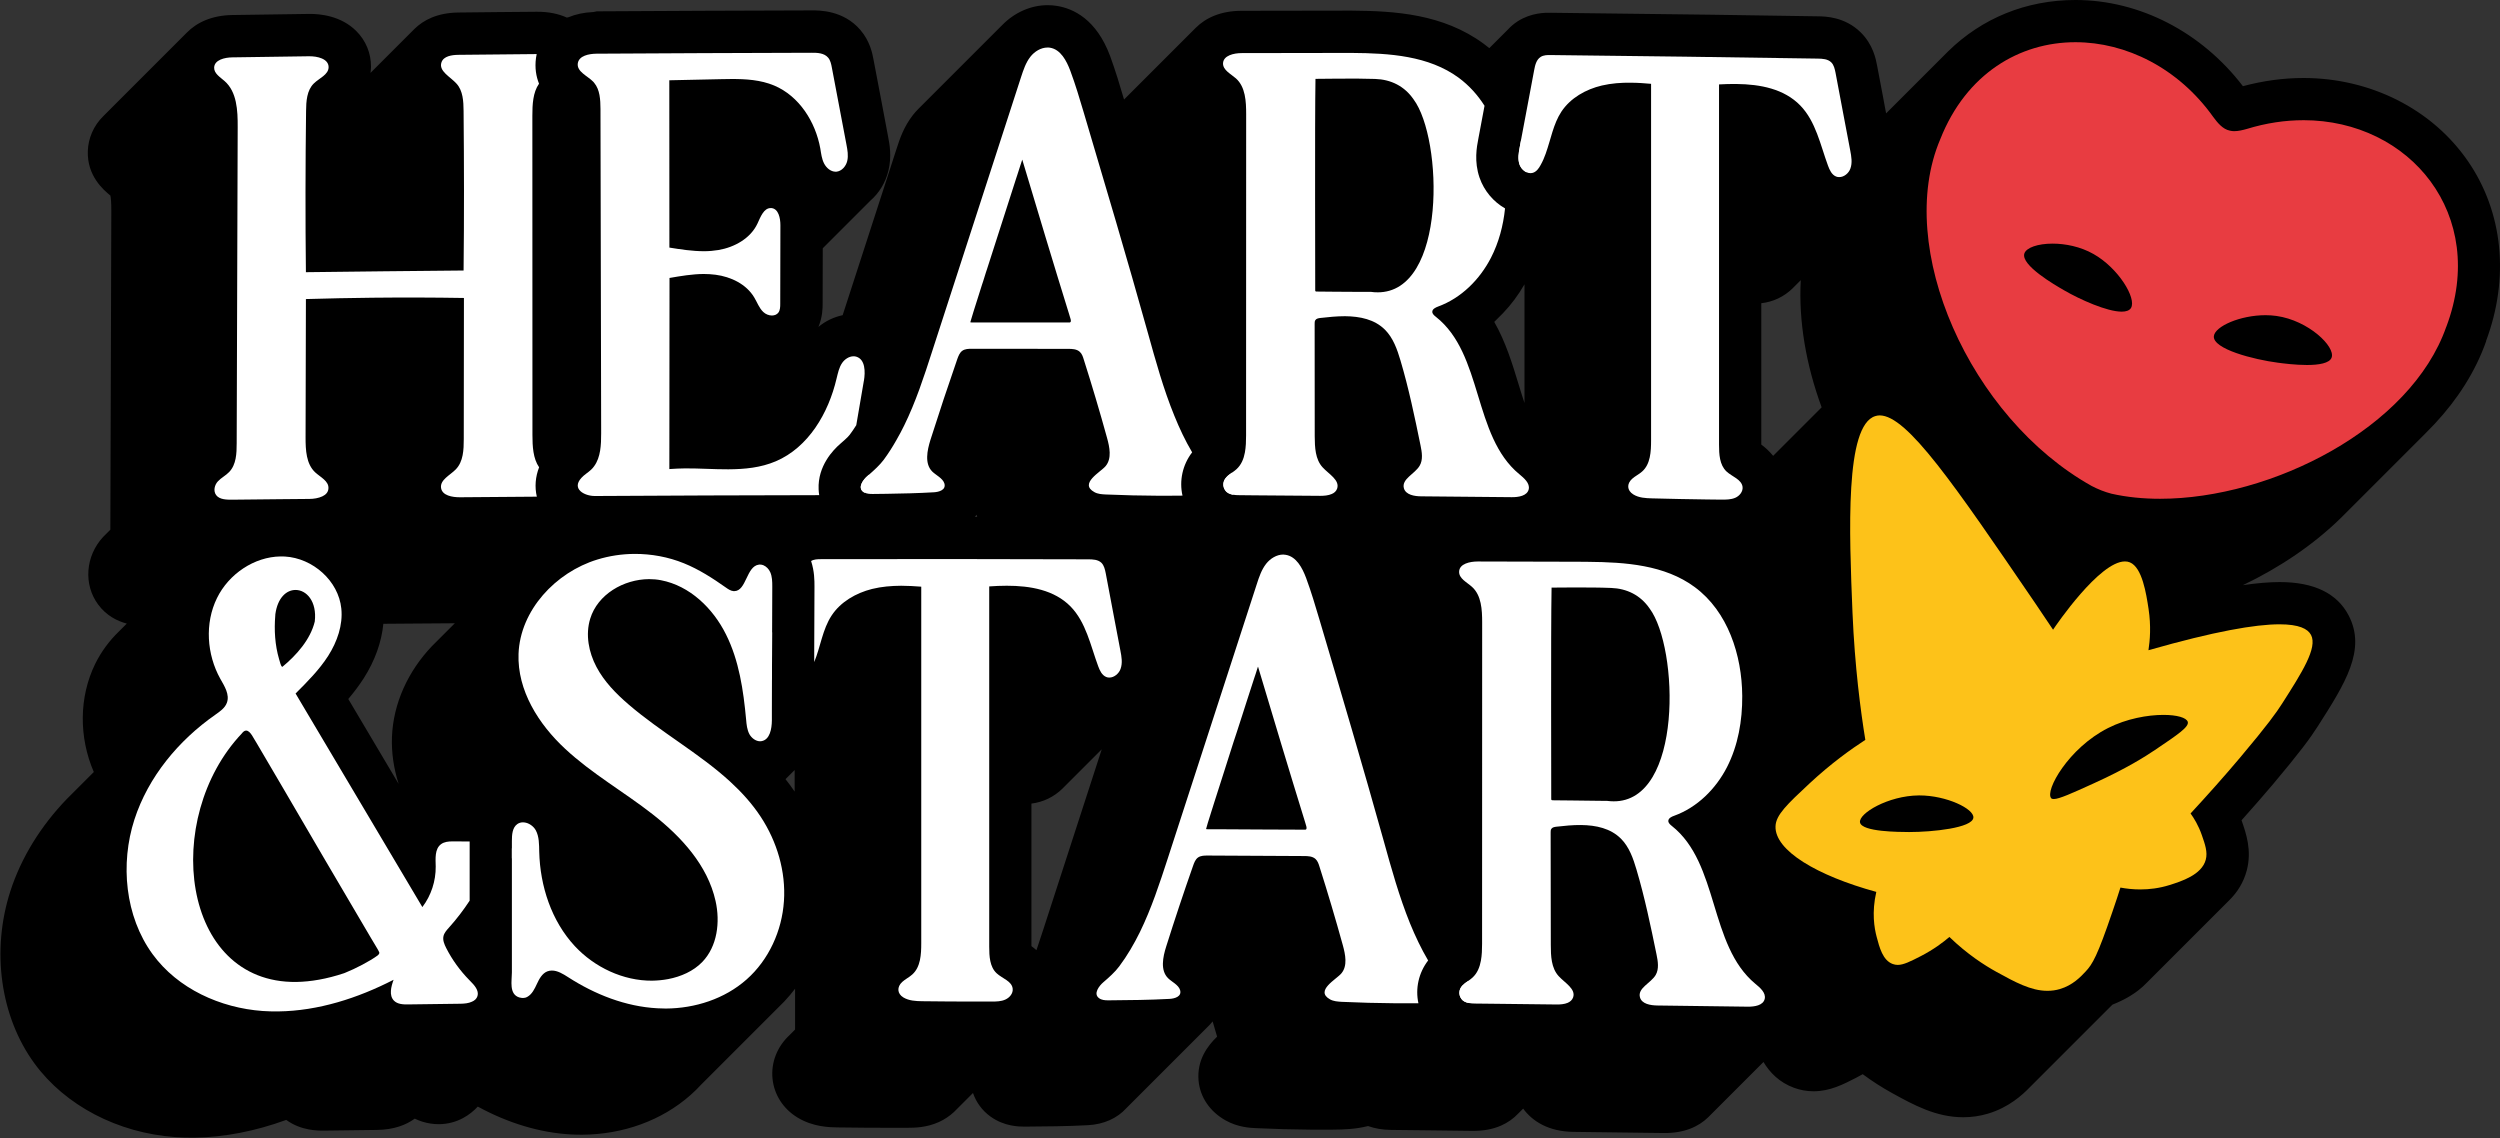
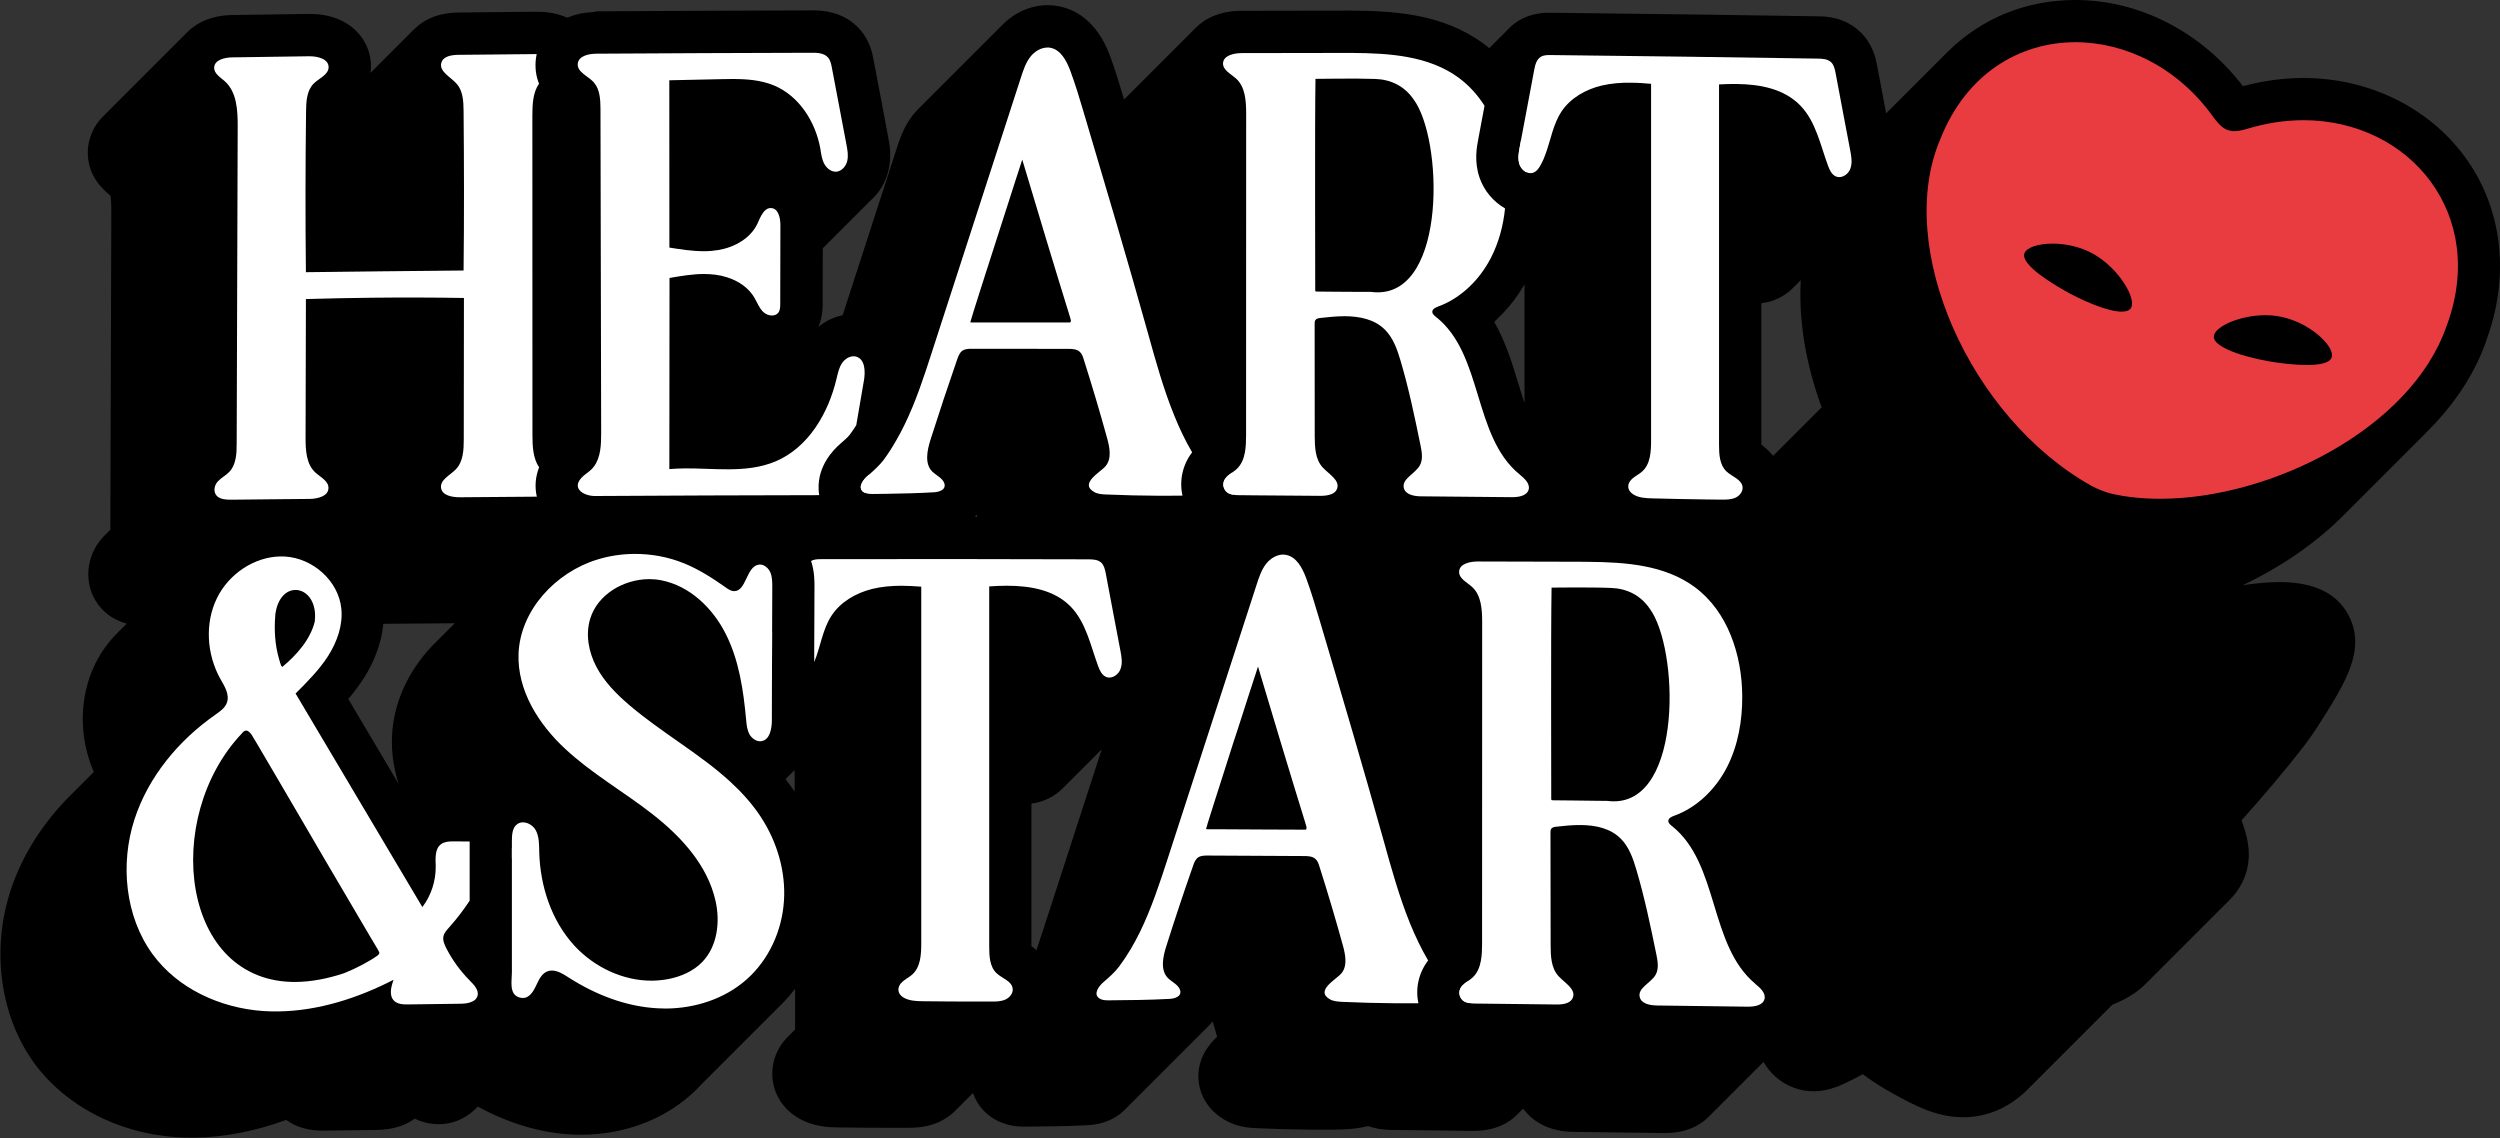
<svg xmlns="http://www.w3.org/2000/svg" viewBox="0 0 1838.1 836.75" data-name="Calque 2" id="Calque_2">
  <rect x="0" y="0" width="1838.1" height="836.75" fill="#333333" stroke="none" />
  <defs>
    <style>
      .cls-1 {
        fill: #fdc219;
      }

      .cls-2 {
        fill: #fff;
      }

      .cls-3 {
        fill: #e83c41;
      }
    </style>
  </defs>
  <g data-name="Calque 1" id="Calque_1-2">
    <g>
      <path d="M1827.82,250.8c17.44-46.61,12.54-94.96-13.47-132.57-26.38-38.11-71.56-60.88-120.77-60.88-14.77,0-29.73,2.05-44.5,6.02-30.41-39.78-76.03-63.37-123.13-63.37-36.35,0-68.79,13.47-93.47,37.63-.02.02-.05.04-.07.06-.14.13-.27.28-.41.41-.14.13-.27.28-.41.41-.14.13-.27.27-.41.41-.14.13-.27.28-.41.41-.14.13-.27.28-.41.41-.14.13-.27.28-.41.41-.14.13-.27.28-.41.41-.14.13-.27.28-.41.41-.14.13-.27.28-.41.41-.14.13-.27.28-.41.41-.14.13-.27.28-.41.41-.14.13-.27.28-.41.41-.14.13-.27.27-.41.41-.14.13-.27.28-.41.41-.14.13-.27.28-.41.41-.14.13-.27.28-.41.41-.14.13-.27.28-.41.41-.14.13-.27.28-.41.41-.14.13-.27.28-.41.41-.14.13-.27.28-.41.41-.14.13-.27.28-.41.41-.14.13-.27.28-.41.41-.14.13-.27.28-.41.41-.14.13-.27.28-.41.41-.14.13-.27.28-.41.41-.14.13-.27.28-.41.41-.14.13-.27.28-.41.41-.14.13-.27.28-.41.41-.14.13-.27.28-.41.41-.14.13-.27.28-.41.41-.14.13-.27.28-.41.41-.14.13-.27.28-.41.41-.14.13-.27.28-.41.41-.14.13-.27.27-.41.41-.14.13-.27.28-.41.41-.14.13-.27.28-.41.41-.14.13-.27.28-.41.41-.14.13-.27.28-.41.41-.14.13-.27.28-.41.41-.14.13-.27.28-.41.41-.14.13-.27.28-.41.41-.14.13-.27.28-.41.41-.14.13-.27.27-.41.41-.14.13-.27.28-.41.41s-.27.28-.41.41c-.14.13-.27.28-.41.41-.14.13-.27.28-.41.41-.14.13-.27.28-.41.41-.14.13-.27.28-.41.41-.14.13-.27.28-.41.41-.14.13-.27.28-.41.41-.14.13-.27.28-.41.41-.14.13-.27.28-.41.41-.14.13-.27.28-.41.41-.14.13-.27.28-.41.41-.14.13-.27.28-.41.41-.14.13-.27.28-.41.41-.14.13-.27.28-.41.41-.14.13-.27.28-.41.41-.14.13-.27.28-.41.41-.14.13-.27.28-.41.41-.14.13-.27.28-.41.41-.14.13-.27.28-.41.41-.14.13-.27.27-.41.41-.14.13-.27.28-.41.41-.14.13-.27.28-.41.41-.14.13-.27.28-.41.41-.14.13-.27.28-.41.41-.14.13-.27.28-.41.41-.14.13-.27.28-.41.41-.14.13-.27.28-.41.41-.14.13-.27.28-.41.41-.14.13-.27.28-.41.41-.14.13-.27.28-.41.41-.14.13-.27.28-.41.41-.14.13-.27.28-.41.41-.14.13-.27.28-.41.41-.14.13-.27.28-.41.41-.14.13-.27.28-.41.41-.14.13-.27.28-.41.41-.14.13-.27.28-.41.41-.14.13-.27.28-.41.41-.14.13-.27.28-.41.41-.14.13-.27.28-.41.41-.14.13-.27.28-.41.41-.14.13-.27.28-.41.41-.14.13-.27.28-.41.41-.14.13-.27.28-.41.41-.14.13-.27.28-.41.41-.14.13-.27.28-.41.41-.14.13-.27.28-.41.41-.14.13-.27.28-.41.41s-.27.28-.41.41c-.14.13-.27.27-.41.41-.14.13-.27.28-.41.41-.14.13-.27.28-.41.41-.14.13-.27.28-.41.41-.14.13-.27.28-.41.41-.14.13-.27.28-.41.41-.14.13-.27.28-.41.41-.14.13-.27.28-.41.41-.14.13-.27.28-.41.41-.14.13-.27.28-.41.41-.14.13-.27.28-.41.41-.14.13-.27.28-.41.41-.14.13-.27.28-.41.41-.14.13-.27.28-.41.41-.14.13-.27.28-.41.41-.14.13-.27.28-.41.41-.14.13-.27.28-.41.41-.14.13-.27.28-.41.41-.03.03-.05.05-.08.08-.3-1.57-.59-3.13-.89-4.7-.5-2.67-.99-5.4-1.49-8.07-1.43-7.51-2.85-15.02-4.28-22.53-.87-4.59-2.92-15.33-12.1-24.33-11.67-11.42-26-11.67-31.34-11.73-26.19-.43-52.32-.81-78.45-1.18-39.22-.5-78.45-.99-117.67-1.43h-.25c-4.28-.06-14.34-.12-24.33,6.21-2.91,1.87-5.32,3.99-7.37,6.22-.12.11-.22.23-.34.34-.15.13-.27.28-.41.41-.15.13-.27.28-.41.41-.15.13-.27.28-.41.41-.15.13-.27.28-.41.41-.15.13-.27.28-.41.41-.15.13-.27.28-.41.41-.15.13-.27.28-.41.41-.15.13-.27.28-.41.41-.15.13-.27.28-.41.41-.15.13-.27.28-.41.41-.15.13-.27.28-.41.41-.15.13-.27.28-.41.41-.15.13-.27.28-.41.41-.15.13-.26.28-.41.41-.15.13-.27.28-.41.41-.15.13-.27.28-.41.41-.15.13-.27.28-.41.41-.15.13-.27.28-.41.41-.15.13-.27.28-.41.41-.15.13-.27.28-.41.41-.15.13-.27.28-.41.41-.15.13-.27.28-.41.41-.15.13-.27.28-.41.41-.15.13-.27.28-.41.41-.15.13-.27.28-.41.41-.15.13-.27.28-.41.41-.15.13-.27.28-.41.41-.15.13-.27.28-.41.41-.15.13-.26.28-.41.41-.15.13-.27.28-.41.41-.15.13-.27.28-.41.41-.15.13-.27.28-.41.41-.03.03-.06.06-.09.09-1.37-1.12-2.76-2.19-4.18-3.24-29.98-22.03-65.6-24.08-96.69-24.33h-6.95c-12.23,0-24.45,0-36.74.06-12.54,0-25.07,0-37.61.06-15.2.03-26.3,5.12-33.62,12.47-.07.07-.16.13-.23.2-.14.13-.27.27-.41.41-.14.13-.27.27-.41.41-.14.13-.27.28-.41.41-.14.13-.27.28-.41.41-.14.13-.27.27-.41.41-.14.13-.27.27-.41.41-.14.13-.27.28-.41.41-.14.13-.27.28-.41.41-.14.13-.27.27-.41.41-.14.13-.27.27-.41.41-.14.13-.27.28-.41.41-.14.14-.27.28-.41.41-.14.13-.27.27-.41.41-.14.14-.27.28-.41.41-.14.13-.27.28-.41.41-.14.13-.27.27-.41.41-.14.13-.27.27-.41.41-.14.13-.27.28-.41.41-.14.13-.27.27-.41.41-.14.13-.27.27-.41.41-.14.13-.27.27-.41.41-.14.13-.27.27-.41.41-.14.13-.27.27-.41.41-.14.13-.27.27-.41.41-.14.13-.27.27-.41.41-.14.13-.27.28-.41.41-.14.13-.27.28-.41.41-.14.13-.27.27-.41.41-.14.13-.27.27-.41.41-.14.13-.27.28-.41.41-.14.13-.27.28-.41.41-.14.13-.27.27-.41.41-.14.14-.27.28-.41.41-.14.13-.27.27-.41.41-.14.13-.27.27-.41.41-.14.13-.27.27-.41.41-.14.13-.27.28-.41.41-.14.13-.27.28-.41.41-.14.13-.27.27-.41.41-.14.13-.27.27-.41.41-.14.13-.27.28-.41.41-.14.13-.27.28-.41.41-.14.13-.27.27-.41.41-.14.14-.27.28-.41.41-.14.13-.27.28-.41.41-.14.14-.27.28-.41.41-.14.13-.27.27-.41.41-.14.13-.27.28-.41.41-.14.13-.27.28-.41.41-.14.13-.27.27-.41.41-.14.13-.27.27-.41.41-.14.13-.27.27-.41.41-.14.13-.27.27-.41.41-.14.13-.27.27-.41.41-.14.13-.27.27-.41.41-.14.13-.27.27-.41.41-.14.13-.27.27-.41.41-.14.13-.27.28-.41.41-.14.13-.27.27-.41.41-.14.13-.27.27-.41.41-.14.13-.27.27-.41.41-.14.13-.27.27-.41.41-.14.13-.27.27-.41.41-.14.13-.27.28-.41.41-.14.13-.27.27-.41.41-.14.13-.27.27-.41.41-.14.13-.27.28-.41.41-.14.13-.27.28-.41.41-.14.13-.27.27-.41.41-.14.13-.27.28-.41.41-.14.13-.27.27-.41.41-.14.13-.27.27-.41.41-.14.13-.27.27-.41.41-.14.14-.27.28-.41.41-.14.13-.27.27-.41.41-.14.13-.27.27-.41.41-.14.13-.27.27-.41.41-.14.13-.27.27-.41.41-.14.13-.27.27-.41.41-.14.13-.27.27-.41.41-.14.13-.27.27-.41.41-.14.13-.27.28-.41.41-.14.13-.27.28-.41.41-.14.13-.27.27-.41.41-.14.13-.27.27-.41.41-.14.13-.27.28-.41.41-.14.13-.27.28-.41.41-.14.13-.27.27-.41.41-.14.13-.27.27-.41.41-.14.13-.27.28-.41.41-.14.13-.27.28-.41.41-.14.13-.27.27-.41.41-.14.13-.27.28-.41.41-.14.13-.27.27-.41.41-.14.13-.27.27-.41.41-.14.13-.27.27-.41.41-.14.13-.27.28-.41.41-.14.13-.27.28-.41.41-.14.13-.27.27-.41.41-.14.13-.27.27-.41.41-.14.13-.27.28-.41.41-.14.13-.27.28-.41.41-.14.13-.27.27-.41.41-.14.13-.27.27-.41.41-.14.14-.27.28-.41.42-.14.13-.27.27-.41.41-.14.13-.27.27-.41.41-.14.13-.27.27-.41.41-.14.13-.27.27-.41.41-.14.13-.27.27-.41.41-.14.13-.27.27-.41.41-.14.13-.27.27-.41.41-.14.13-.27.27-.41.41-.14.13-.27.27-.41.41-.14.13-.27.27-.41.41-.14.13-.27.27-.41.41-.14.13-.27.28-.41.41-.14.13-.27.27-.41.41-.14.13-.27.27-.41.41-.14.13-.27.28-.41.41-.14.13-.27.28-.41.41-.14.13-.27.27-.41.41-.14.13-.27.28-.41.41-.14.13-.27.27-.41.41-.14.13-.27.27-.41.41-.14.13-.27.27-.41.41-.14.13-.27.28-.41.41-.13.13-.26.26-.39.39-3.05-10.43-6.29-21.15-10.25-32-10.05-26.94-26.94-34.94-39.35-36.86-2.17-.37-4.34-.5-6.52-.5-12.37-.05-24.63,5.46-33.66,14.83-.08.08-.17.15-.24.23-.14.14-.28.27-.41.41-.14.14-.28.27-.41.41-.14.14-.27.27-.41.41-.14.14-.28.27-.41.41-.14.14-.28.27-.41.41-.14.14-.28.27-.41.41-.14.14-.28.27-.41.41-.14.14-.28.27-.41.41-.14.14-.28.27-.41.41-.14.14-.28.27-.41.41-.14.14-.28.27-.41.41-.14.14-.28.27-.41.41-.14.14-.28.27-.41.41-.14.14-.28.27-.41.41-.14.14-.28.27-.41.41-.14.14-.28.27-.41.41-.14.14-.28.27-.41.41-.14.14-.28.27-.41.41-.14.14-.28.27-.41.41-.14.14-.28.27-.41.41-.14.14-.28.27-.41.41-.14.14-.28.27-.41.41-.14.14-.28.27-.41.41-.14.14-.28.27-.41.41-.14.14-.28.27-.41.41-.14.14-.28.27-.41.41-.14.14-.28.27-.41.41-.14.14-.28.27-.41.41-.14.14-.28.27-.41.41-.14.14-.28.27-.41.41-.14.14-.28.27-.41.41-.14.14-.28.27-.41.41-.14.14-.28.27-.41.41-.14.14-.27.27-.41.41-.14.14-.28.27-.41.41-.14.14-.28.27-.41.41-.14.14-.28.27-.41.41-.14.14-.28.27-.41.41-.14.14-.28.27-.41.41-.14.14-.28.27-.41.41-.14.14-.28.27-.41.41-.14.14-.28.27-.41.41-.14.14-.27.27-.41.41-.14.14-.28.27-.41.41-.14.14-.28.27-.41.41-.14.14-.28.27-.41.41-.14.14-.28.27-.41.41-.14.14-.28.27-.41.41-.14.14-.28.27-.41.41-.14.14-.28.27-.41.41-.14.14-.28.27-.41.41-.14.14-.28.27-.41.41-.14.14-.28.27-.41.41-.14.14-.28.27-.41.41-.14.14-.28.27-.41.41-.14.14-.28.27-.41.41-.14.14-.28.27-.41.41-.14.14-.28.27-.41.41-.14.14-.28.27-.41.41-.14.14-.28.27-.41.41-.14.14-.28.27-.41.41-.14.14-.28.27-.41.41-.14.14-.28.27-.41.41-.14.14-.27.27-.41.41-.14.14-.28.27-.41.41-.14.14-.28.27-.41.41-.14.14-.28.27-.41.41-.14.14-.28.27-.41.41-.14.14-.28.27-.41.41-.14.14-.28.27-.41.41-.14.14-.28.27-.41.41-.14.14-.28.27-.41.41-.14.14-.27.27-.41.41-.14.14-.28.27-.41.41-.14.14-.28.27-.41.41-.14.14-.28.27-.41.41-.14.14-.28.27-.41.41-.14.14-.28.27-.41.41-.14.14-.28.27-.41.41-.14.14-.28.27-.41.41-.14.14-.28.27-.41.41-.14.14-.28.27-.41.41-.14.14-.28.27-.41.41-.14.14-.28.27-.41.41-.14.14-.28.27-.41.41-.14.14-.28.27-.41.41-.14.14-.28.27-.41.41-.14.14-.28.27-.41.41-.14.14-.28.27-.41.41-.14.14-.28.27-.41.41-.14.14-.28.27-.41.41-.14.14-.28.27-.41.41-.14.14-.28.27-.41.41-.14.14-.27.27-.41.41-.14.14-.28.27-.41.41-.14.14-.28.27-.41.41-.14.14-.28.27-.41.41-.14.14-.28.27-.41.41-.14.14-.28.27-.41.41-.14.14-.28.27-.41.41-.14.14-.28.27-.41.41-.14.14-.28.27-.41.41-.14.14-.28.27-.41.41-.14.14-.27.27-.41.41-.14.14-.28.27-.41.41-.14.14-.28.27-.41.41-.14.14-.28.27-.41.41-.14.14-.28.27-.41.41-.14.14-.28.27-.41.41-.14.14-.28.27-.41.41-.14.14-.28.27-.41.41-.14.14-.28.27-.41.41-.14.14-.28.27-.41.41-.14.14-.28.27-.41.41-.14.14-.28.27-.41.41-.14.14-.28.27-.41.41-.14.14-.28.27-.41.41-.14.14-.28.27-.41.41-.14.14-.28.27-.41.41-.14.14-.28.27-.41.41-.14.14-.28.27-.41.41-.14.14-.28.27-.41.41-.14.14-.28.27-.41.41-.14.14-.27.27-.41.41-.14.14-.28.27-.41.41-.14.14-.28.27-.41.41-.14.14-.28.27-.41.41-.14.14-.28.27-.41.41-.14.14-.28.27-.41.41-.14.14-.28.27-.41.41-.14.14-.28.27-.41.41-.14.14-.28.27-.41.41-.14.14-.28.27-.41.41-.14.14-.27.27-.41.41-.14.14-.28.27-.41.41-.14.14-.28.27-.41.41-.14.14-.28.27-.41.41-.14.14-.28.27-.41.41-.14.14-.28.27-.41.41-.14.14-.28.27-.41.41-.14.14-.28.27-.41.41-.14.14-.28.27-.41.41-.14.14-.28.27-.41.41-.14.14-.28.27-.41.41-.14.14-.28.27-.41.41-.14.14-.28.27-.41.41-.14.14-.28.27-.41.41-.14.14-.28.27-.41.41-.14.14-.28.27-.41.41-1.37,1.38-2.69,2.84-3.91,4.39-6.88,8.75-9.85,17.92-12.02,24.62-10.96,33.81-21.91,67.63-32.87,101.45-2.29,7.07-4.58,14.14-6.87,21.21-6.5,1.38-12.62,4.3-17.82,8.62,3.1-7.39,3.1-14.09,3.1-17.07.06-9.68.06-19.3.06-28.98,0-3.91.02-7.83.03-11.76.05-.05.1-.1.15-.15.15-.13.27-.28.41-.41.15-.13.27-.28.41-.41.15-.13.27-.28.41-.41.15-.13.27-.28.41-.41.15-.13.27-.28.41-.41.15-.13.27-.28.41-.41.15-.13.27-.28.41-.41.15-.13.27-.28.41-.41.15-.13.27-.28.41-.41.15-.13.27-.28.41-.41.15-.13.27-.28.41-.41.15-.13.27-.28.41-.41.15-.13.27-.28.41-.41.15-.13.27-.28.41-.41.15-.13.27-.28.41-.41.15-.13.27-.28.41-.41.15-.13.27-.28.41-.41.15-.13.27-.28.41-.41.15-.13.27-.28.41-.41.15-.13.27-.28.41-.41.15-.13.27-.28.41-.41.15-.13.27-.28.41-.41.15-.13.27-.28.41-.41.15-.13.27-.28.41-.41.15-.13.27-.28.41-.41.15-.13.27-.28.41-.41.15-.13.27-.28.41-.41.15-.13.27-.28.41-.41.15-.13.27-.28.41-.41.15-.13.27-.28.41-.41.15-.13.27-.28.41-.41.15-.13.27-.28.41-.41.15-.13.27-.28.41-.41.15-.13.27-.28.41-.41.15-.13.27-.28.41-.41.15-.13.27-.28.41-.41.15-.13.27-.28.41-.41.15-.13.27-.28.41-.41.15-.13.27-.28.41-.41.15-.13.27-.28.41-.41.15-.13.27-.28.41-.41.15-.13.27-.28.41-.41.15-.13.27-.28.41-.41.15-.13.27-.28.41-.41.15-.13.27-.28.41-.41.15-.13.27-.28.41-.41.15-.13.27-.28.41-.41.15-.13.27-.28.41-.41.15-.13.27-.28.41-.41.15-.13.27-.28.41-.41.15-.13.27-.28.41-.41.15-.13.27-.28.41-.41.15-.13.27-.28.41-.41.15-.13.27-.28.41-.41.15-.13.27-.28.41-.41.15-.13.27-.28.41-.41.15-.13.27-.28.41-.41.15-.13.27-.28.41-.41.15-.13.27-.28.41-.41.15-.13.27-.28.41-.41.15-.13.27-.28.41-.41.15-.13.27-.28.41-.41.15-.13.27-.28.41-.41.15-.13.27-.28.41-.41.15-.13.27-.28.41-.41.15-.13.27-.28.41-.41.15-.13.27-.28.41-.41.15-.13.27-.28.41-.41.15-.13.27-.28.41-.41.15-.13.27-.28.41-.41.15-.13.27-.28.41-.41.15-.13.27-.28.41-.41.15-.13.27-.28.41-.41.15-.13.27-.28.41-.41.15-.13.27-.28.41-.41.15-.13.27-.28.41-.41.15-.13.27-.28.41-.41.15-.13.27-.28.41-.41.15-.13.27-.28.41-.41.15-.13.27-.28.41-.41.15-.13.27-.28.41-.41.15-.13.27-.28.41-.41.15-.13.27-.28.41-.41.15-.13.27-.28.41-.41.13-.12.24-.26.37-.38,6.38-5.54,11.13-13.18,13.27-22.08,2.54-10.49.81-19.61-.25-25.01-1.8-9.5-3.54-18.93-5.34-28.36-1.8-9.43-3.6-18.87-5.4-28.36-.81-4.34-2.54-13.47-9.74-21.78-12.35-14.34-29.98-14.34-35.75-14.27-52.63.12-105.26.37-157.89.68h-.06l-2.51.52c-6.94.28-13.02,1.63-18.25,3.8l-1.28.27c-6.08-2.79-13.47-4.34-22.09-4.28-9.62.06-19.18.19-28.8.25-9.56.12-19.18.19-28.74.31-15.84.16-25.9,5.75-32.24,11.93-.03.03-.06.05-.09.08-.15.13-.27.27-.41.41-.5.46-.95.94-1.41,1.41-.13.14-.28.27-.41.41-.13.14-.28.27-.41.41-.13.14-.28.27-.41.41-.13.14-.28.27-.41.41-.13.14-.28.27-.41.41-.13.14-.28.27-.41.41-.13.14-.28.27-.41.41-.13.14-.28.27-.41.41-.13.14-.28.27-.41.41-.13.14-.28.27-.41.41-.13.14-.28.27-.41.41-.13.14-.28.27-.41.41-.13.14-.28.27-.41.41-.13.14-.28.27-.41.41-.13.14-.28.27-.41.41-.13.14-.28.27-.41.41-.13.14-.29.27-.41.41-.08.08-.15.16-.23.23-.06.06-.11.12-.18.18-.08.08-.15.16-.23.23-.15.14-.27.28-.41.41-.15.13-.27.28-.41.41-.15.14-.27.28-.41.41-.15.14-.27.28-.41.41-.15.13-.27.27-.41.41-.06.06-.11.12-.18.18-.08.08-.15.16-.23.23-.06.06-.11.12-.18.18-.08.08-.15.16-.23.23-.06.06-.11.12-.18.18-.08.08-.15.16-.23.23-.06.06-.11.12-.18.18-.08.08-.15.16-.23.23-.06.06-.11.12-.18.18-.15.13-.27.27-.41.41s-.27.27-.41.41c-.14.14-.28.27-.41.41-.13.14-.28.27-.41.41-.13.14-.28.27-.41.41-.13.14-.28.28-.41.41-.08.08-.15.16-.23.23-.06.06-.11.12-.18.18-.08.08-.15.16-.23.23-.06.06-.11.12-.18.18-.08.08-.15.16-.23.23-.06.06-.11.12-.18.18-.08.08-.15.16-.23.23-.06.06-.11.12-.18.18-.08.08-.15.16-.23.23-.06.06-.11.12-.18.18-.08.08-.15.16-.23.23-.06.06-.11.12-.18.18-.08.08-.15.16-.23.23-.06.06-.11.12-.18.18-.08.08-.15.16-.23.23-.06.06-.11.12-.18.18-.08.08-.15.16-.23.23-.06.06-.11.12-.18.18-.08.08-.15.16-.23.23-.06.06-.11.12-.18.18-.08.08-.15.16-.23.23-.06.06-.11.12-.18.18-.08.08-.15.16-.23.23-.06.06-.11.12-.18.18-.08.08-.15.16-.23.23-.06.06-.11.12-.18.18-.08.08-.15.16-.23.23-.06.06-.11.12-.18.18-.08.08-.15.16-.23.23-.06.06-.11.12-.18.18-.08.08-.15.16-.23.23-.06.06-.11.12-.18.18-.08.08-.15.16-.23.23-.06.06-.11.12-.18.18-.08.08-.15.16-.23.23-.06.06-.11.12-.18.18-.08.08-.15.16-.23.23-.06.06-.11.12-.18.18-.08.08-.15.16-.23.23-.06.06-.11.12-.18.18-.08.08-.15.16-.23.23-.06.06-.11.12-.18.18-.08.08-.15.16-.23.23-.06.06-.11.12-.18.18-.08.08-.15.16-.23.23-.06.06-.11.12-.18.18-.08.08-.15.16-.23.23-.06.06-.11.12-.18.18-.15.14-.27.28-.41.41s-.27.27-.41.41c-.14.14-.28.27-.41.41-.13.14-.28.27-.41.41-.13.14-.28.27-.41.41-.13.14-.28.27-.41.41-.13.14-.28.27-.41.41-.13.14-.28.27-.41.41-.13.14-.28.27-.41.41-.13.14-.29.27-.41.41-.08.08-.15.15-.23.23-.15.14-.27.28-.41.41-.15.13-.27.27-.41.41-.15.14-.27.28-.41.41-.15.14-.27.28-.41.41-.15.13-.27.27-.41.41-.06.06-.11.12-.18.18-.06.06-.11.11-.17.17.18-1.46.36-2.93.37-4.51.06-9.93-3.79-19.3-10.86-26.31-11.23-11.17-26.56-12.66-34.76-12.54h-.12c-18.68.25-37.42.5-56.17.81-15.13.22-26.2,5.48-33.5,12.95-.04.04-.09.08-.13.12-.14.13-.27.27-.41.41-.14.14-.27.27-.41.41-.14.14-.27.27-.41.41-.14.13-.27.27-.41.41-.14.14-.27.27-.41.41-.14.14-.27.27-.41.41-.14.14-.27.27-.41.41-.14.13-.27.27-.41.41-.14.14-.27.27-.41.41-.14.14-.27.27-.41.41-.14.14-.27.27-.41.41-.14.14-.28.28-.41.41-.14.14-.27.27-.41.41-.14.14-.28.28-.41.41-.14.13-.27.27-.41.41-.14.14-.27.27-.41.41-.14.14-.27.27-.41.41-.14.14-.27.27-.41.41-.14.13-.27.27-.41.41-.14.14-.27.27-.41.41-.14.14-.27.27-.41.41-.14.14-.27.27-.41.41-.14.13-.27.27-.41.41-.14.14-.27.27-.41.41-.14.14-.27.27-.41.41-.14.14-.27.27-.41.41-.14.13-.27.27-.41.41-.14.14-.27.27-.41.41-.14.14-.27.27-.41.41-.14.14-.27.27-.41.41-.14.13-.27.27-.41.41-.14.14-.27.27-.41.41-.14.14-.28.28-.41.41-.14.13-.27.27-.41.41-.14.14-.27.27-.41.41-.14.14-.27.27-.41.41-.14.14-.27.27-.41.41-.14.13-.27.27-.41.41-.14.14-.27.27-.41.41-.14.14-.27.27-.41.41-.14.14-.27.27-.41.41-.14.13-.27.27-.41.41-.14.13-.27.27-.41.41-.14.14-.28.28-.41.41-.14.14-.27.27-.41.41-.14.14-.27.27-.41.41-.14.13-.27.27-.41.41-.14.14-.27.27-.41.41-.14.14-.27.27-.41.41-.14.14-.27.27-.41.41-.14.14-.28.28-.41.41-.14.14-.27.27-.41.41-.14.13-.27.27-.41.41-.14.14-.27.27-.41.41-.14.14-.27.27-.41.41-.14.14-.27.27-.41.41-.14.13-.27.27-.41.41-.14.14-.27.27-.41.41-.14.14-.27.27-.41.41-.14.14-.27.27-.41.41-.14.13-.27.27-.41.41-.14.14-.27.27-.41.41-.14.14-.27.27-.41.41-.14.14-.27.27-.41.41-.14.13-.27.27-.41.41-.14.14-.27.27-.41.41-.14.14-.27.27-.41.41-.14.14-.28.28-.41.41-.14.13-.27.27-.41.41-.14.14-.27.27-.41.41-.14.14-.27.27-.41.41-.14.13-.27.27-.41.41-.14.14-.27.27-.41.41-.14.14-.27.27-.41.41-.14.14-.27.27-.41.41-.14.13-.27.27-.41.41-.14.14-.27.27-.41.41-.14.14-.27.27-.41.41-.14.14-.27.27-.41.41-.14.13-.27.27-.41.41-.14.14-.27.27-.41.41-.14.14-.27.27-.41.41-.14.14-.27.28-.41.41-.14.13-.27.27-.41.41-.14.14-.27.27-.41.41-.14.14-.27.27-.41.41-.14.14-.28.28-.41.41-.14.14-.27.27-.41.41-.14.14-.27.27-.41.41-.14.14-.27.27-.41.41-.14.13-.27.27-.41.41-.14.14-.27.27-.41.41-.14.14-.27.27-.41.41-.14.14-.27.27-.41.41-.14.13-.27.27-.41.41-.14.14-.27.28-.41.41-.14.13-.27.27-.41.41-.14.13-.27.27-.41.41-.14.14-.27.27-.41.41-.14.14-.27.27-.41.41-.14.14-.27.27-.41.41-.14.13-.27.27-.41.41-.14.14-.27.27-.41.41-.14.14-.27.27-.41.41-.14.14-.27.27-.41.41-.14.13-.27.27-.41.41-.14.14-.27.27-.41.41-.14.14-.27.27-.41.41-.14.14-.27.27-.41.41-.14.13-.27.27-.41.41-.14.14-.27.27-.41.41-.14.14-.27.27-.41.41-.14.14-.27.27-.41.41-.14.13-.27.27-.41.41-.14.14-.27.27-.41.41-.14.14-.27.27-.41.41-.14.14-.27.27-.41.41-.14.14-.27.27-.41.41-.14.14-.27.27-.41.41-.14.14-.27.27-.41.41-.14.13-.27.27-.41.41-.14.14-.27.27-.41.41-.14.14-.27.27-.41.41-.14.14-.27.27-.41.41-.14.13-.27.27-.41.41-.14.14-.27.27-.41.41-.14.14-.27.27-.41.41-.14.14-.27.27-.41.41-.14.13-.27.27-.41.41-.14.14-.27.27-.41.41-.14.14-.27.27-.41.41-.14.14-.27.27-.41.41-.14.13-.27.27-.41.41-.14.13-.27.27-.41.41-.14.14-.28.28-.41.42-.14.13-.27.27-.41.41-.14.14-.27.27-.41.41-.14.14-.27.27-.41.41-.14.14-.27.27-.41.41-.14.13-.27.27-.41.41-.14.14-.27.27-.41.41-.14.14-.27.27-.41.41-.14.14-.27.27-.41.41-.14.13-.27.27-.41.41-.14.14-.27.27-.41.41-.14.14-.27.27-.41.41-.14.14-.27.27-.41.41-.14.13-.27.27-.41.41-.14.14-.27.27-.41.41-7.42,7.2-11.16,16.64-11.47,25.67-.63,18.27,11.41,28.58,16.59,32.78.37,1.69.72,5.08.69,11.84-.12,38.52-.24,77.05-.35,115.57-.12,39-.24,78.01-.36,117.01,0,.46,0,.87-.01,1.28-.04.05-.08.08-.13.13,0,0,0,0,0,0-.14.14-.27.25-.4.4,0,0,0,0,0,0-.14.14-.27.25-.4.4,0,0,0,0,0,0-.14.14-.27.26-.4.4,0,0,0,0,0,0-.14.14-.27.26-.4.4,0,0,0,0,0,0-.14.14-.27.25-.4.4,0,0,0,0,0,0-.14.14-.27.25-.4.4,0,0,0,0,0,0-.14.14-.27.26-.4.4,0,0,0,0,0,0-.14.14-.27.26-.4.4,0,0,0,0,0,0-.14.14-.27.25-.4.4,0,0,0,0,0,0-.14.14-.27.25-.4.4,0,0,0,0,0,0-.14.14-.27.26-.4.4,0,0,0,0,0,0-.14.14-.27.26-.4.4,0,0,0,0,0,0-.14.14-.27.26-.4.4-13.02,14.08-14.54,34.99-3.63,49.71,6.07,8.18,13.95,12.1,21.04,13.99,0,0-.02.02-.03.03-.14.13-.27.27-.41.41-.14.14-.27.28-.41.41-.14.13-.27.28-.41.41-.14.13-.27.28-.41.41-.14.13-.27.28-.41.41-.14.13-.27.28-.41.41-.14.13-.27.28-.41.41-.14.13-.27.28-.41.41-.14.13-.27.28-.41.41-.14.13-.27.28-.41.41-.14.13-.27.28-.41.41-.14.13-.27.28-.41.41-.14.13-.27.28-.41.41-.14.13-.27.28-.41.41-7.08,6.85-13.05,14.9-17.45,23.85-11.91,24.28-12.09,53.93-1.02,79.48-.02.02-.04.04-.06.07-.13.14-.28.27-.41.41-.13.14-.28.27-.41.41-.13.14-.28.27-.41.41-.14.14-.28.27-.41.41-.13.14-.28.27-.41.41-.13.14-.28.27-.41.41-.13.14-.28.27-.41.41-.13.14-.28.27-.41.41-.13.14-.28.27-.41.41-.13.14-.28.27-.41.41-.13.14-.28.27-.41.41-.13.14-.28.27-.41.41-.13.14-.28.27-.41.41-.13.14-.28.27-.41.41-.13.14-.28.27-.41.41-.13.14-.28.27-.41.41-.13.14-.28.27-.41.41-.13.14-.28.27-.41.41-.13.14-.28.27-.41.41-.13.14-.28.27-.41.41-.13.14-.28.27-.41.41-.13.14-.28.27-.41.41-.14.14-.28.27-.41.41-.13.14-.28.27-.41.41-.13.14-.28.27-.41.41-.13.14-.28.27-.41.41-.13.14-.28.27-.41.41-.13.14-.28.27-.41.41-.13.14-.28.27-.41.41-.13.14-.28.27-.41.41-.13.14-.28.27-.41.41-.13.14-.28.27-.41.41-.13.14-.28.27-.41.41-.13.14-.28.27-.41.41-.13.14-.28.27-.41.41-.13.14-.28.27-.41.41-.13.14-.28.27-.41.41-.13.14-.28.27-.41.41-.13.14-.28.27-.41.41-.13.14-.28.27-.41.41-.13.14-.28.27-.41.41-.13.14-.28.27-.41.41-.13.14-.28.27-.41.41-.13.14-.28.27-.41.41-.13.14-.28.27-.41.41-.13.14-.28.27-.41.41-.13.14-.28.27-.41.41-.13.14-.28.27-.41.41-19.24,19.94-33.56,43.13-41.53,67.69-14.21,43.83-7.45,92.4,17.64,126.77,22.6,30.97,61.3,51.2,103.52,54.18,4.63.32,9.37.46,14.08.4,21.9-.27,44.52-4.64,67.54-13.02,11.05,8.05,23.51,7.92,28,7.87.15,0,.3,0,.45,0,12.74-.17,25.49-.34,38.23-.5,12.6-.16,21.5-3.71,27.82-8.3,1.93.93,3.8,1.66,5.49,2.19,4.07,1.28,8.24,1.92,12.39,1.88,6.23-.05,12.38-1.63,17.79-4.59,4.37-2.38,7.86-5.31,10.67-8.35,22.36,12.21,45.82,19.25,68.55,20.49,2.65.14,5.34.21,8,.2,30.42-.17,58.78-10.52,79.85-29.15,2.78-2.45,5.42-5.06,7.93-7.79.13-.14.28-.27.41-.41.13-.14.28-.27.41-.41.13-.14.28-.27.41-.41.13-.14.28-.27.41-.41.13-.14.28-.27.41-.41.13-.14.28-.27.41-.41.13-.14.28-.27.41-.41.13-.14.28-.27.41-.41.13-.14.28-.27.41-.41.13-.14.28-.27.41-.41.13-.14.28-.27.41-.41.13-.14.28-.27.41-.41.13-.14.28-.27.41-.41.13-.14.28-.27.41-.41.13-.14.28-.27.41-.41.13-.14.28-.27.41-.41.13-.14.28-.27.41-.41.13-.14.28-.27.41-.41.13-.14.28-.27.41-.41.13-.14.28-.27.41-.41.13-.14.28-.27.41-.41.13-.14.28-.27.41-.41.13-.14.28-.27.41-.41.13-.14.28-.27.41-.41.13-.14.28-.27.41-.41.13-.14.28-.27.41-.42.13-.14.28-.27.41-.41.13-.14.28-.27.41-.41.13-.14.28-.27.41-.41.13-.14.28-.27.41-.41.13-.14.28-.27.41-.41.13-.14.28-.27.41-.41.13-.14.28-.27.41-.41.13-.14.28-.27.41-.41.13-.14.28-.27.41-.41.13-.14.28-.27.41-.41.13-.14.28-.27.41-.41.13-.14.28-.27.41-.41.13-.14.28-.27.41-.41.13-.14.28-.27.41-.41.13-.14.28-.27.41-.41.13-.14.28-.27.41-.41.13-.14.28-.27.41-.41.13-.14.28-.27.41-.41s.28-.27.41-.41c.13-.14.28-.27.41-.41.13-.14.28-.27.41-.41.13-.14.28-.27.41-.41.13-.14.28-.27.41-.41.13-.14.28-.27.41-.41.13-.14.28-.27.41-.41.13-.14.28-.27.41-.41.13-.14.28-.27.41-.41.13-.14.28-.27.41-.41.13-.14.28-.27.41-.41.13-.14.28-.27.41-.41.13-.14.28-.27.41-.41.13-.14.28-.27.41-.41.13-.14.28-.27.41-.41.13-.14.28-.27.41-.41.13-.14.28-.27.41-.41.13-.14.28-.27.41-.41.13-.14.28-.27.41-.41.13-.14.28-.27.41-.41.13-.14.28-.27.41-.41.13-.14.28-.27.41-.41.13-.14.28-.27.41-.41.13-.14.28-.27.41-.41.13-.14.28-.27.41-.41.13-.14.28-.27.41-.41.13-.14.28-.27.41-.41.13-.14.28-.27.41-.41.13-.14.28-.27.41-.41.13-.14.28-.27.41-.41.13-.14.28-.27.41-.41s.28-.27.41-.41c.13-.14.28-.27.41-.41.13-.14.28-.27.41-.41.13-.14.28-.27.41-.41.13-.14.28-.27.41-.41.13-.14.28-.27.41-.41.13-.14.28-.27.41-.41.13-.14.28-.27.41-.41.13-.14.28-.27.41-.41.13-.14.28-.27.41-.41.13-.14.28-.27.41-.41.13-.14.28-.27.41-.41.13-.14.28-.27.41-.41.13-.14.28-.27.41-.41.13-.14.28-.27.41-.41.13-.14.28-.27.41-.41.13-.14.28-.27.41-.41.13-.14.28-.27.41-.41.13-.14.28-.27.41-.41.13-.14.28-.27.41-.41.13-.14.28-.27.41-.41.13-.14.28-.27.41-.41.13-.14.28-.27.41-.41.13-.14.28-.27.41-.41.13-.14.28-.27.41-.41.13-.14.28-.27.41-.41.13-.14.28-.27.41-.41.13-.14.28-.27.41-.41.13-.14.28-.27.41-.41.13-.14.28-.27.41-.41.13-.14.28-.27.41-.41.13-.14.28-.27.41-.41.13-.14.28-.27.41-.41.13-.14.28-.27.41-.41.13-.14.28-.27.41-.41.13-.14.28-.27.41-.41.13-.14.28-.27.41-.41.13-.14.28-.27.41-.41.13-.14.28-.27.41-.41.13-.14.28-.27.41-.41.13-.14.28-.27.41-.41.13-.14.28-.27.41-.41.13-.14.28-.27.41-.41.13-.14.28-.27.41-.41.13-.14.28-.27.41-.41.13-.14.28-.27.41-.41.13-.14.28-.27.41-.41.13-.14.28-.27.41-.41.13-.14.28-.27.41-.41.13-.14.28-.27.41-.41.13-.14.28-.27.41-.41.13-.14.28-.27.41-.41.13-.14.28-.27.41-.41.13-.14.28-.27.41-.41.13-.14.28-.27.41-.41.13-.14.28-.27.41-.41.13-.14.28-.27.41-.41.13-.14.28-.27.41-.41.13-.14.28-.27.41-.41.13-.14.28-.27.41-.41.13-.14.28-.27.41-.41.13-.14.28-.27.41-.41.13-.14.28-.27.41-.41.13-.14.28-.27.41-.41.13-.14.28-.27.41-.41.13-.14.28-.27.41-.41.13-.14.28-.27.41-.41.13-.14.28-.27.41-.41.13-.14.28-.27.41-.41.13-.14.28-.27.41-.41.13-.14.28-.27.41-.41.13-.14.28-.27.41-.41.13-.14.28-.27.41-.41.13-.14.28-.27.41-.41.07-.07.12-.16.19-.23,2.67-2.86,5.22-5.85,7.58-8.99,0,9.44,0,18.87,0,28.3,0,.67,0,1.2-.02,1.74-.1.09-.18.2-.28.29-.02.02-.05.04-.07.06-.12.11-.22.24-.34.35-.02.02-.05.04-.07.06-.12.11-.22.24-.34.35-.02.02-.05.04-.07.06-.12.11-.22.24-.34.35-.02.02-.05.04-.07.06-.12.11-.22.24-.34.35-.02.02-.05.04-.07.06-.12.11-.22.24-.34.35-.02.02-.05.04-.07.06-.12.11-.22.24-.34.35-.02.02-.05.04-.07.06-.12.11-.22.24-.34.35-.02.02-.05.04-.07.06-.12.11-.22.24-.34.35-.02.02-.05.04-.07.06-.12.11-.22.24-.34.35-.02.02-.05.04-.07.06-9.15,8.49-13.73,20.17-12.56,32.02,1.16,11.75,7.82,22.16,18.29,28.56,11.53,7.06,23.7,7.23,29.54,7.32,13.61.2,27.41.29,41.01.29,3.57,0,7.14,0,10.72-.02,4.75-.02,13.58-.06,22.83-4.25,4.12-1.87,7.78-4.36,10.94-7.27.15-.13.27-.28.41-.41.15-.13.27-.28.41-.41.15-.13.27-.28.41-.41.15-.13.27-.28.41-.41.15-.13.27-.28.41-.41.15-.13.27-.28.41-.41.15-.13.27-.28.41-.41.15-.13.27-.28.41-.41.15-.13.27-.28.41-.41.15-.13.27-.28.41-.41.15-.13.27-.28.41-.41.15-.13.27-.28.41-.41.15-.13.27-.28.41-.41.15-.13.27-.28.41-.41.15-.13.27-.28.41-.41.15-.13.27-.28.41-.41.15-.13.27-.28.41-.41.15-.13.27-.28.41-.41.15-.13.27-.28.41-.41.15-.13.27-.28.41-.41.15-.13.27-.28.41-.41.15-.13.27-.28.41-.41.15-.13.27-.28.41-.41.15-.13.27-.28.41-.41.15-.13.27-.28.41-.41.15-.13.27-.28.41-.41.15-.13.27-.28.41-.41.15-.13.27-.28.41-.41.15-.13.27-.28.41-.41.15-.13.27-.28.41-.41.15-.13.27-.28.41-.41.15-.13.27-.28.41-.41.15-.13.27-.28.41-.41.15-.13.27-.28.41-.41.04-.03.07-.06.11-.09,2.35,6.83,6.73,12.88,12.83,17.29,10.22,7.39,21.18,7.41,24.78,7.42.35,0,.69,0,1.04,0,14.93-.11,30.38-.21,45.94-1.05,11.58-.62,21.45-5.05,28.25-12.59.13-.14.28-.27.41-.41.13-.14.28-.27.41-.41.13-.14.28-.27.41-.41.13-.14.28-.27.41-.41.13-.14.28-.27.41-.41.13-.14.28-.27.41-.41.13-.14.28-.27.41-.41.13-.14.28-.27.41-.41.13-.14.28-.27.41-.41.13-.14.28-.27.41-.41.13-.14.28-.27.41-.41.13-.14.28-.27.41-.41.13-.14.28-.27.41-.41.13-.14.28-.27.41-.41.13-.14.28-.27.41-.41.13-.14.28-.27.41-.41.13-.14.28-.27.41-.41.13-.14.28-.27.41-.41.13-.14.28-.27.41-.41.13-.14.28-.27.41-.41.13-.14.28-.27.41-.41.13-.14.28-.27.41-.41.13-.14.28-.27.41-.41.13-.14.28-.27.41-.41.13-.14.28-.27.41-.41.13-.14.28-.27.41-.41.13-.14.28-.26.41-.41.13-.14.28-.27.41-.41.13-.14.28-.27.41-.41.13-.14.28-.27.41-.41.13-.14.28-.27.41-.41.13-.14.28-.27.41-.41.13-.14.28-.27.41-.41.13-.14.28-.27.41-.41.13-.14.28-.27.41-.41.13-.14.28-.27.41-.41.13-.14.28-.27.41-.41.13-.14.28-.27.41-.41.13-.14.28-.27.41-.41.13-.14.28-.27.41-.41.13-.14.28-.27.41-.41.13-.14.28-.27.41-.41.13-.14.28-.27.41-.41.13-.14.28-.27.41-.41.13-.14.28-.27.41-.41.13-.14.28-.27.41-.41.13-.14.28-.27.41-.41.13-.14.28-.27.41-.41.13-.14.28-.27.41-.41.13-.14.28-.27.41-.41.13-.14.28-.27.41-.41.13-.14.28-.27.41-.41.13-.14.28-.27.41-.41.13-.14.28-.27.41-.41.13-.14.28-.27.41-.41.13-.14.28-.27.41-.41.13-.14.28-.27.41-.41.13-.14.28-.27.41-.41.13-.14.28-.27.41-.41.13-.14.28-.27.41-.41.13-.14.28-.27.41-.41.13-.14.28-.27.41-.41.13-.14.28-.27.41-.41.13-.14.28-.27.41-.41.13-.14.28-.27.41-.41.13-.14.28-.27.41-.41.13-.14.28-.27.41-.41.13-.14.28-.27.41-.41.13-.14.28-.27.41-.41.13-.14.28-.27.41-.41.13-.14.28-.27.41-.41.13-.14.28-.27.41-.41.13-.14.28-.27.41-.41.13-.14.28-.27.41-.41.13-.14.28-.27.41-.41.13-.14.28-.27.41-.41.13-.14.28-.27.41-.41.13-.14.28-.27.41-.41.13-.14.28-.27.41-.41.13-.14.28-.27.41-.41.13-.14.28-.27.41-.41.13-.14.28-.27.41-.41.13-.14.28-.27.41-.41.13-.14.28-.27.41-.41.13-.14.28-.27.41-.41.13-.14.28-.27.41-.41.13-.14.28-.27.41-.41.13-.14.28-.27.41-.41.13-.14.28-.27.41-.41.13-.14.28-.27.41-.41.13-.14.28-.27.41-.41.13-.14.28-.27.41-.41.13-.14.28-.27.41-.41.13-.14.28-.27.41-.41.13-.14.28-.27.41-.41.13-.14.28-.27.41-.41.13-.14.28-.27.41-.41.13-.14.28-.27.41-.41.13-.14.28-.27.41-.41.13-.14.28-.27.41-.41.13-.14.28-.27.41-.41.13-.14.28-.27.41-.41.13-.14.28-.27.41-.41.13-.14.28-.27.41-.41.13-.14.28-.27.41-.41.13-.14.28-.27.41-.41.13-.14.28-.27.41-.41.13-.14.28-.27.41-.41.13-.14.28-.27.41-.41.13-.14.28-.27.41-.41.13-.14.28-.27.41-.41.13-.14.28-.27.41-.41.13-.14.28-.27.41-.41.13-.14.28-.27.41-.41.13-.14.28-.27.41-.41.13-.14.28-.27.41-.41.13-.14.28-.27.41-.41.13-.14.28-.27.41-.41.13-.14.28-.27.41-.41.13-.14.28-.27.41-.41.13-.14.28-.27.41-.41.13-.14.28-.27.41-.41.13-.14.28-.27.41-.41.13-.14.28-.27.41-.41.13-.14.28-.27.41-.41.13-.14.28-.27.41-.41.13-.14.28-.27.41-.41.13-.14.28-.27.41-.41.13-.14.28-.27.41-.41.13-.14.28-.27.41-.41.13-.14.28-.27.41-.41.13-.14.28-.27.41-.41.13-.14.28-.27.41-.41.13-.14.28-.27.41-.41.13-.14.28-.27.41-.41.13-.14.28-.27.41-.41.13-.14.28-.27.41-.41.13-.14.28-.27.41-.41.13-.14.28-.27.41-.41.13-.14.28-.27.41-.41.13-.14.28-.27.41-.41.13-.14.28-.27.41-.41.13-.14.28-.27.41-.41.13-.14.28-.27.41-.41.13-.14.28-.27.41-.41.13-.14.28-.27.41-.41.13-.14.28-.27.41-.41.13-.14.28-.27.41-.41.13-.14.27-.26.39-.4.77-.8,1.49-1.64,2.19-2.51,1.07,3.74,2.24,7.46,3.28,11.2-6.84,6.55-15.02,17.21-13.63,32.38,1.11,12.12,8.37,22.76,19.92,29.21,9.05,5.05,17.96,5.47,22.24,5.67,13.46.64,27.12,1.01,40.6,1.11,5.3.04,10.59.03,15.89-.01,8.38-.07,16.67-.33,25.79-2.59.05-.01.13-.03.18-.04,5.01,1.79,10.61,2.77,16.84,2.83,9.92.11,19.83.22,29.74.34,9.96.12,19.92.24,29.87.37,8.26.08,15.16-1.18,21.29-3.86,4.99-2.18,9.32-5.27,12.84-9.06.13-.14.28-.27.41-.41.13-.14.28-.27.41-.41.13-.14.28-.27.41-.41.13-.14.28-.27.41-.41.13-.14.28-.27.41-.41.13-.14.28-.27.41-.41.13-.14.28-.27.41-.41.13-.14.28-.27.41-.41.05-.06.12-.1.17-.16,6.78,9.33,18.7,16.88,36.92,17.1,22.11.27,44.22.55,66.33.85,15.1.2,25.8-4.7,32.83-11.63.14-.13.27-.28.41-.41.14-.13.27-.27.41-.41.14-.13.27-.27.41-.41.14-.13.27-.28.41-.41.14-.13.27-.28.41-.41.14-.13.27-.27.41-.41.14-.13.27-.28.41-.41.14-.13.27-.28.41-.41.14-.13.27-.27.41-.41.14-.13.27-.27.41-.41.14-.13.27-.28.41-.41.14-.13.27-.28.41-.41.14-.13.27-.27.41-.41.14-.13.27-.27.41-.41.14-.13.27-.27.41-.41.14-.13.27-.28.41-.41.14-.13.27-.28.41-.41.14-.13.27-.27.41-.41.14-.13.27-.27.41-.41.14-.13.27-.28.41-.41.14-.13.27-.27.41-.41.14-.13.27-.27.41-.41.14-.13.27-.28.41-.41.14-.13.27-.28.41-.41.14-.13.27-.27.41-.41.14-.14.27-.28.41-.41.14-.13.27-.27.41-.41.14-.13.27-.27.41-.41.14-.13.27-.27.41-.41.14-.13.27-.28.41-.41.14-.13.27-.28.41-.41.14-.13.27-.27.41-.41.14-.13.27-.27.41-.41.14-.14.27-.28.41-.41.14-.13.27-.27.41-.41.14-.13.27-.28.41-.41.14-.13.27-.27.41-.41.14-.13.27-.27.41-.41.14-.13.27-.28.41-.41.14-.13.27-.28.41-.41.14-.13.27-.27.41-.41.14-.13.27-.28.41-.41.14-.13.27-.28.41-.41.14-.13.27-.28.41-.41.14-.13.27-.27.41-.41.14-.13.27-.28.41-.41.14-.14.27-.28.41-.41.14-.13.27-.27.41-.41.14-.13.27-.27.41-.41.14-.13.27-.27.41-.41.14-.13.27-.28.41-.41.14-.13.27-.28.41-.41.14-.13.27-.28.41-.41.14-.13.27-.27.41-.41.14-.13.27-.28.41-.41.14-.13.27-.27.41-.41.14-.13.27-.28.41-.41.14-.13.27-.28.41-.41.14-.13.27-.28.41-.41.14-.13.27-.27.41-.41.14-.13.27-.28.41-.41.14-.13.27-.28.41-.41.14-.13.27-.27.41-.41.14-.13.27-.27.41-.41.14-.13.27-.28.41-.41.14-.13.27-.28.41-.41.14-.13.27-.27.41-.41.14-.13.27-.27.41-.41.14-.13.27-.27.41-.41.14-.13.27-.28.41-.41.14-.13.27-.28.41-.41.14-.13.27-.27.41-.41.14-.13.27-.27.41-.41.14-.13.27-.28.41-.41.14-.14.27-.28.41-.41.14-.13.27-.27.41-.41.14-.13.27-.28.41-.41.14-.13.27-.28.41-.41.14-.13.27-.28.41-.41.14-.13.27-.28.41-.41.14-.13.27-.27.41-.41.14-.13.27-.28.41-.41.14-.13.27-.27.41-.41.14-.13.27-.28.41-.41.14-.13.27-.28.41-.41.14-.13.27-.28.41-.41.14-.13.27-.27.41-.41.14-.13.27-.28.41-.41.14-.13.27-.27.41-.41.14-.13.27-.28.41-.41.14-.13.27-.27.41-.41.14-.13.27-.27.41-.41.14-.13.27-.28.41-.41.14-.14.27-.28.41-.41.14-.13.27-.27.41-.41.14-.13.27-.28.41-.41.14-.13.27-.28.41-.41.14-.13.27-.27.41-.41.12-.12.23-.23.35-.35,4.62,7.67,11.57,14.96,22.43,18.96,4.62,1.71,9.47,2.57,14.41,2.57,12,0,21.76-5.03,31.21-9.89,1.66-.86,3.31-1.75,4.93-2.67,6.9,5.12,14.1,9.75,21.56,13.86,15.89,8.75,32.32,17.8,52.36,17.8,6.12,0,12.2-.88,18.07-2.62,15.34-4.54,25.38-13.79,30.66-19.23.13-.13.29-.28.41-.41.13-.13.29-.28.41-.41.13-.13.29-.28.41-.41.13-.13.28-.28.41-.41.13-.13.29-.28.41-.41.13-.13.29-.28.41-.41.13-.13.29-.28.41-.41.13-.13.28-.28.41-.41.13-.13.29-.28.41-.41.13-.13.29-.28.41-.41.13-.13.29-.28.41-.41.13-.13.28-.28.41-.41.13-.13.29-.28.41-.41.13-.13.29-.28.41-.41.13-.13.28-.28.4-.4.13-.13.29-.29.42-.42.13-.13.29-.28.41-.41.13-.13.29-.28.41-.41.13-.13.28-.28.41-.41.13-.13.29-.28.41-.41.13-.13.29-.28.41-.41.13-.13.29-.28.41-.41.13-.13.28-.28.41-.41.13-.13.29-.28.41-.41.13-.13.29-.28.41-.41.13-.14.29-.29.42-.42.13-.13.28-.28.4-.4.13-.13.29-.28.41-.41.13-.13.29-.28.41-.41.13-.13.29-.28.41-.41.13-.13.28-.28.41-.41.13-.13.29-.28.41-.41.13-.13.29-.28.41-.41.13-.13.29-.28.41-.41.13-.13.28-.28.41-.41.13-.13.29-.28.41-.41.13-.13.29-.28.41-.41.13-.13.29-.28.41-.41.13-.13.28-.28.41-.41.13-.13.29-.28.41-.41.13-.13.29-.28.41-.41.13-.13.29-.28.41-.41.13-.13.28-.28.41-.41.13-.13.29-.28.41-.41.13-.13.28-.28.4-.4.13-.14.29-.29.42-.42.13-.13.29-.28.41-.41.13-.13.29-.28.41-.41.13-.13.29-.28.41-.41.13-.13.28-.28.41-.41.13-.13.29-.28.41-.41.13-.13.29-.28.41-.41.13-.13.29-.28.41-.41.13-.13.28-.28.41-.41.13-.13.29-.28.41-.41.13-.14.29-.29.42-.42.13-.13.28-.28.4-.4.13-.13.28-.28.41-.41.13-.13.29-.28.41-.41.13-.13.29-.28.41-.41.13-.13.29-.28.41-.41.13-.13.28-.28.41-.41.13-.13.29-.28.41-.41.13-.13.29-.28.41-.41.13-.13.29-.28.41-.41.13-.13.28-.28.41-.41.13-.13.29-.28.41-.41.13-.13.29-.28.41-.41.13-.13.29-.28.41-.41.13-.13.28-.28.41-.41.13-.13.29-.28.41-.41.13-.13.29-.28.41-.41.13-.13.29-.28.41-.41.13-.13.28-.28.41-.41.13-.13.29-.28.41-.41.13-.13.28-.28.4-.4.13-.14.29-.29.42-.42.13-.13.29-.28.41-.41.13-.13.29-.28.41-.41.13-.13.29-.28.41-.41.13-.13.28-.28.41-.41.13-.13.29-.28.41-.41.13-.13.29-.28.41-.41.13-.13.29-.28.41-.41.13-.13.28-.28.41-.41.13-.14.29-.29.42-.42.13-.13.28-.28.4-.4.13-.13.29-.28.41-.41.13-.13.28-.28.41-.41.13-.13.29-.28.41-.41.13-.13.29-.28.41-.41.13-.13.29-.28.41-.41.13-.13.28-.28.41-.41.13-.13.29-.28.41-.41.13-.13.29-.28.41-.41.13-.13.29-.28.41-.41.13-.13.28-.28.41-.41.13-.13.29-.28.41-.41.13-.13.29-.28.41-.41.13-.13.29-.28.41-.41.13-.13.28-.28.41-.41.13-.13.29-.28.41-.41.13-.13.29-.28.41-.41.13-.13.29-.28.41-.41.13-.13.28-.28.41-.41.13-.13.28-.28.4-.4.13-.14.29-.29.42-.42.13-.13.28-.28.41-.41.13-.13.29-.28.41-.41.13-.13.29-.28.41-.41.13-.13.29-.28.41-.41.13-.13.28-.28.41-.41.13-.13.29-.28.41-.41.13-.13.29-.28.41-.41.13-.13.29-.28.41-.41.13-.14.29-.29.42-.42.13-.13.28-.28.4-.4.13-.13.29-.28.41-.41.13-.13.29-.28.41-.41.13-.13.28-.28.41-.41.13-.13.29-.28.41-.41.13-.13.29-.28.41-.41.13-.13.29-.28.41-.41.13-.13.28-.28.41-.41.13-.13.29-.28.41-.41.13-.13.29-.28.41-.41.13-.13.29-.28.41-.41.13-.13.28-.28.41-.41.13-.13.29-.28.41-.41.13-.13.29-.28.41-.41.13-.13.29-.28.41-.41.13-.13.28-.28.41-.41.13-.13.29-.28.41-.41.13-.13.29-.28.41-.41.13-.13.29-.28.41-.41.13-.13.28-.28.4-.4.13-.13.29-.29.42-.42.13-.13.29-.28.41-.41.13-.13.28-.28.41-.41.13-.13.29-.28.41-.41.13-.13.29-.28.41-.41.13-.13.29-.28.41-.41.13-.13.28-.28.41-.41.13-.13.29-.28.41-.41.07-.07.14-.14.21-.21.62-.59,1.14-1.11,1.68-1.65,7.95-3.13,17.4-7.97,24.96-15.85.14-.14.28-.27.41-.41.14-.14.28-.27.41-.41.14-.14.28-.27.41-.41.14-.14.28-.27.41-.41.14-.14.28-.27.41-.41.14-.14.28-.27.41-.41.14-.14.28-.27.41-.41.14-.14.28-.27.41-.41.14-.14.28-.27.41-.41.14-.14.28-.27.41-.41.14-.14.28-.27.41-.41.14-.14.28-.27.41-.41.14-.14.28-.27.41-.41.14-.14.28-.27.41-.41.14-.14.27-.27.41-.41.14-.14.28-.27.41-.41.14-.14.28-.27.41-.41.14-.14.28-.27.41-.41.14-.14.28-.27.41-.41.14-.14.28-.27.41-.41.14-.14.28-.27.41-.41.14-.14.28-.27.41-.41.14-.14.28-.27.41-.41.14-.14.28-.27.41-.41.14-.14.28-.27.41-.41.14-.14.28-.27.41-.41.14-.14.28-.27.41-.41.14-.14.28-.27.41-.41.14-.14.28-.27.41-.41.14-.14.28-.27.41-.41.14-.14.28-.27.41-.41.14-.14.28-.27.41-.41.14-.14.28-.27.41-.41.14-.14.28-.27.41-.41.14-.14.28-.27.41-.41.14-.14.28-.27.41-.41.14-.14.28-.27.41-.41.14-.14.28-.27.41-.41.14-.14.28-.27.41-.41.14-.14.28-.27.41-.41.14-.14.28-.27.41-.41.14-.14.28-.27.41-.41.14-.14.28-.27.41-.41.14-.14.28-.27.41-.41.13-.14.27-.27.41-.41.14-.14.28-.27.41-.41.14-.14.28-.27.41-.41.14-.14.28-.27.41-.41.14-.14.28-.27.41-.41.14-.14.28-.27.41-.41.14-.14.28-.27.41-.41.14-.14.28-.27.41-.41.14-.14.28-.27.41-.41.14-.14.28-.27.41-.41.14-.14.28-.27.41-.41.14-.14.28-.27.41-.41.14-.14.28-.27.41-.41.14-.14.28-.27.41-.41.14-.14.28-.27.41-.41.14-.14.28-.27.41-.41.14-.14.28-.27.41-.41.14-.14.28-.27.41-.41.14-.14.28-.27.41-.41.14-.14.28-.27.41-.41.14-.14.28-.27.41-.41.14-.14.28-.27.41-.41.14-.14.28-.27.41-.41.14-.14.28-.27.41-.41.14-.14.28-.27.41-.41.14-.14.28-.27.41-.41.14-.14.28-.27.41-.41.14-.14.28-.27.41-.41.14-.14.28-.27.41-.41.14-.14.28-.27.41-.41.14-.14.28-.27.41-.41.13-.14.27-.27.41-.41.14-.14.28-.27.41-.41.14-.14.28-.27.41-.41.14-.14.28-.27.41-.41.14-.14.28-.27.41-.41.14-.14.28-.27.41-.41.14-.14.28-.27.41-.41.14-.14.28-.27.41-.41.14-.14.28-.27.41-.41.14-.14.28-.27.41-.41.14-.14.28-.27.41-.41.14-.14.27-.27.41-.41.14-.14.28-.27.41-.41.14-.14.28-.27.41-.41.14-.14.28-.27.41-.41.14-.14.28-.27.41-.41.14-.14.28-.27.41-.41.14-.14.28-.27.41-.41.14-.14.28-.27.41-.41.14-.14.28-.27.41-.41.14-.14.28-.27.41-.41.14-.14.28-.27.41-.41.14-.14.28-.27.41-.41.14-.14.28-.27.41-.41.14-.14.28-.27.41-.41.14-.14.28-.27.41-.41.14-.14.28-.27.41-.41.14-.14.28-.27.41-.41.14-.14.28-.27.41-.41.14-.14.28-.27.41-.41.14-.14.28-.27.41-.41.14-.14.28-.27.41-.41.14-.14.28-.27.41-.41.14-.14.28-.27.41-.41.14-.14.28-.27.41-.41.14-.14.28-.27.41-.41.14-.14.28-.27.41-.41.14-.14.28-.27.41-.41.14-.14.28-.27.41-.41.14-.14.28-.27.41-.41.14-.14.28-.27.41-.41.13-.14.27-.27.41-.41.14-.14.28-.27.41-.41.14-.14.28-.27.41-.41.14-.14.28-.27.41-.41.14-.14.28-.27.41-.41.14-.14.28-.27.41-.41.14-.14.28-.27.41-.41.14-.14.28-.27.41-.41.14-.14.28-.27.41-.41.14-.14.28-.27.41-.41.14-.14.28-.27.41-.41.14-.14.28-.27.41-.41.14-.14.28-.27.41-.41.14-.14.28-.27.41-.41.14-.14.28-.27.41-.41.14-.14.28-.27.41-.41.14-.14.28-.27.41-.41.14-.14.28-.27.41-.41.14-.14.28-.27.41-.41.14-.14.28-.27.41-.41.14-.14.28-.27.41-.41.14-.14.28-.27.41-.41.14-.14.28-.27.41-.41.14-.14.28-.27.41-.41.14-.14.28-.27.41-.41.14-.14.28-.27.41-.41.14-.14.28-.27.41-.41.14-.14.28-.27.41-.41.14-.14.28-.27.41-.41.14-.14.28-.27.41-.41.14-.14.28-.27.41-.41.13-.14.27-.27.41-.41.14-.14.28-.27.41-.41.03-.03.05-.06.07-.08,5.49-5.5,10.09-12.5,12.49-21.54,3.85-14.77-.5-27.18-3.66-36.31-.06-.19-.12-.37-.19-.56,8.19-9.12,15.76-17.81,22.72-26,20.17-23.96,27.93-34.57,33.33-43.07,20.05-31.4,35.93-56.23,22.65-81.61-8.5-16.2-25.51-24.45-50.64-24.45-7.71,0-16.73.77-27.05,2.26,26.83-12.85,51.88-29.59,72.39-49.76.14-.14.27-.28.41-.41.14-.14.27-.28.41-.41.14-.13.27-.27.41-.41.14-.14.27-.28.41-.41.14-.14.27-.28.41-.41.14-.14.27-.28.41-.41.14-.13.27-.27.41-.41.14-.14.27-.28.41-.41.14-.14.27-.28.41-.41.14-.14.27-.28.41-.41.14-.13.27-.27.41-.41.14-.14.27-.28.41-.41.14-.14.27-.28.41-.41.14-.14.27-.28.41-.41.14-.13.27-.27.41-.41.14-.14.28-.28.42-.42.14-.14.27-.28.41-.41.14-.14.27-.28.41-.41.14-.13.27-.27.41-.41.14-.14.27-.28.41-.41.14-.14.27-.28.41-.41.14-.14.27-.28.41-.41.14-.13.27-.27.41-.41.14-.14.27-.28.41-.41.14-.14.27-.28.41-.41.14-.14.28-.28.42-.42.14-.13.27-.27.41-.41.14-.14.27-.28.41-.41.14-.14.27-.28.41-.41.14-.13.27-.27.41-.41.14-.14.27-.28.41-.41.14-.14.27-.28.41-.41.14-.14.27-.28.41-.41.14-.13.27-.27.41-.41.14-.14.27-.28.41-.41.14-.14.27-.28.41-.41.14-.14.27-.28.41-.41.14-.13.27-.27.41-.41.14-.14.27-.28.41-.41.14-.14.27-.28.41-.41.14-.14.27-.28.41-.41.14-.13.27-.27.41-.41.14-.14.27-.28.41-.41.14-.14.27-.28.41-.41.14-.13.27-.27.41-.41.14-.14.28-.28.42-.42.14-.14.27-.28.41-.41.14-.14.27-.28.41-.41.14-.14.27-.28.41-.41.14-.13.27-.27.41-.41.14-.14.27-.28.41-.41.14-.14.27-.28.41-.41.14-.14.27-.28.41-.41.14-.13.27-.27.41-.41.14-.14.27-.28.41-.41.14-.14.28-.28.42-.42.14-.13.27-.27.41-.41.14-.14.27-.28.41-.41.14-.14.27-.28.41-.41.14-.14.27-.28.41-.41.14-.13.27-.27.41-.41.14-.14.27-.28.41-.41.14-.14.27-.28.41-.41.14-.14.27-.28.41-.41.14-.13.27-.27.41-.41.14-.14.27-.28.41-.41.14-.14.27-.28.41-.41.14-.14.27-.28.41-.41.14-.13.27-.27.41-.41.14-.14.27-.28.41-.41.14-.14.27-.28.41-.41.14-.14.27-.28.41-.41.14-.13.27-.27.41-.41.14-.14.27-.28.41-.41.14-.14.27-.28.41-.41.14-.13.27-.27.41-.41.14-.14.28-.28.42-.42.14-.14.27-.28.41-.41.14-.14.27-.28.41-.41.14-.14.27-.28.41-.41.14-.13.27-.27.41-.41.14-.14.27-.28.41-.41.14-.14.27-.28.41-.41.14-.14.27-.28.41-.41.14-.13.27-.27.41-.41.14-.14.28-.28.42-.42.14-.13.27-.27.41-.41.14-.13.27-.27.41-.41.14-.14.27-.28.41-.41.14-.14.27-.28.41-.41.14-.14.27-.28.41-.41.14-.13.27-.27.41-.41.14-.14.27-.28.41-.41.14-.14.27-.28.41-.41.14-.14.27-.28.41-.41.14-.13.27-.27.41-.41.14-.14.27-.28.41-.41.14-.14.27-.28.41-.41.14-.14.27-.28.41-.41.14-.13.27-.27.41-.41.14-.14.27-.28.41-.41.14-.14.27-.28.41-.41.14-.14.27-.28.41-.41.14-.13.27-.27.41-.41.14-.14.27-.28.41-.41.14-.13.27-.27.41-.41.14-.14.28-.28.42-.42.14-.13.27-.27.41-.41.14-.14.27-.28.41-.41.14-.14.27-.28.41-.41.14-.14.27-.28.41-.41.14-.13.27-.27.41-.41.14-.14.27-.28.41-.41.14-.14.27-.28.41-.41.14-.14.27-.28.41-.41.14-.14.28-.28.42-.42.14-.13.27-.27.41-.41.14-.14.27-.28.41-.41.14-.13.27-.27.41-.41.14-.14.27-.28.41-.41.14-.14.27-.28.41-.41.14-.14.27-.28.41-.41.14-.13.27-.27.41-.41.14-.14.27-.28.41-.41.14-.14.27-.28.41-.41.14-.14.27-.28.41-.41.14-.13.27-.27.41-.41.14-.14.27-.28.41-.41.14-.14.27-.28.41-.41.14-.14.27-.28.41-.41.14-.13.27-.27.41-.41.14-.14.27-.28.41-.41.14-.14.27-.28.41-.41.14-.14.27-.28.41-.41.14-.13.27-.27.41-.41.14-.13.27-.27.41-.41.14-.14.28-.28.42-.42.14-.14.27-.28.41-.41.14-.13.27-.27.41-.41.14-.14.27-.28.41-.41.14-.14.27-.28.41-.41.14-.14.27-.28.41-.41.14-.13.27-.27.41-.41.14-.14.27-.28.41-.41.14-.14.27-.28.41-.41.14-.14.27-.28.41-.41.14-.14.28-.28.42-.42.14-.13.27-.27.41-.41.14-.14.27-.28.41-.41.37-.36.71-.74,1.08-1.11,1.79-1.76,3.53-3.56,5.24-5.38.37-.4.76-.78,1.13-1.18,16.69-17.92,29.86-38.28,37.77-60.78ZM758.35,695.6v-104.76c8.66-1.08,16.68-4.98,22.86-11.08.14-.13.27-.28.41-.41.14-.13.27-.28.41-.41.14-.13.27-.27.41-.41.14-.13.27-.27.41-.41.14-.13.27-.28.41-.41.14-.13.27-.28.41-.41.14-.13.27-.27.41-.41.14-.13.27-.27.41-.41.14-.13.27-.28.41-.41.14-.13.27-.28.41-.41.14-.13.27-.27.41-.41.14-.13.27-.28.41-.41.14-.13.27-.27.41-.41.14-.13.27-.28.41-.41.14-.13.27-.27.41-.41.14-.13.27-.28.41-.41.14-.13.27-.28.41-.41.14-.13.27-.27.41-.41.14-.13.27-.27.41-.41.14-.13.27-.28.41-.41.14-.13.27-.28.41-.41.14-.13.27-.27.41-.41.14-.13.27-.27.41-.41.14-.13.27-.28.41-.41.14-.13.27-.27.41-.41.14-.13.27-.28.41-.41.14-.13.27-.27.41-.41.14-.13.27-.28.41-.41.14-.13.27-.28.41-.41.14-.13.27-.27.41-.41.14-.13.27-.27.41-.41.14-.13.27-.28.41-.41.14-.13.27-.28.41-.41.14-.13.27-.27.41-.41.14-.13.27-.28.41-.41.14-.13.27-.28.41-.41.14-.13.27-.27.41-.41.14-.13.27-.27.41-.41.14-.13.27-.28.41-.41.14-.13.27-.28.41-.41.14-.13.27-.27.41-.41.14-.13.27-.27.41-.41.14-.13.27-.28.41-.41.14-.13.27-.28.41-.41.14-.13.27-.27.41-.41.14-.13.27-.27.41-.41.14-.13.27-.28.41-.41.14-.13.27-.28.41-.41.14-.13.27-.27.41-.41.14-.13.27-.28.41-.41.14-.13.27-.28.41-.41.14-.13.27-.27.41-.41.14-.13.27-.27.41-.41.14-.13.27-.28.41-.41.14-.13.27-.27.41-.41.14-.13.27-.28.41-.41.14-.13.27-.27.41-.41.14-.13.27-.28.41-.41.14-.13.27-.28.41-.41.14-.13.27-.27.41-.41.14-.13.27-.27.41-.41.14-.13.27-.28.41-.41.14-.13.27-.28.41-.41.14-.13.27-.27.41-.41.14-.13.27-.27.41-.41.14-.13.27-.28.41-.41.14-.13.27-.28.41-.41.14-.13.27-.28.41-.41.14-.13.27-.27.41-.41.14-.13.27-.27.41-.41.02-.02.05-.04.07-.06-14.35,44.24-28.7,88.48-43.05,132.73-1.6,4.94-3.25,9.93-4.94,14.92-1.28-1.12-2.54-2.14-3.71-2.98ZM716.77,380.01c.46-.49.85-1.05,1.26-1.57.15.53.31,1.05.46,1.57-.57,0-1.15,0-1.72,0ZM1317.83,212.15c.14-.13.27-.28.41-.41.14-.13.27-.28.41-.41.14-.13.27-.28.41-.41.14-.13.27-.28.41-.41.14-.13.27-.28.41-.41.14-.13.27-.28.41-.41.14-.13.27-.28.41-.41.14-.13.27-.28.41-.41.14-.13.27-.28.41-.41.14-.13.27-.28.41-.41.14-.13.27-.28.41-.41.14-.13.27-.28.41-.41.14-.13.27-.28.41-.41.14-.13.27-.27.41-.41.14-.13.27-.28.41-.41,0,0,0,0,.01,0-1.65,30.12,3.89,62.29,15.35,93.5-.11.11-.21.22-.32.33-.14.14-.28.27-.41.41-.14.14-.28.27-.41.41-.14.14-.28.27-.41.41-.14.14-.27.27-.41.41-.14.14-.28.27-.41.41-.14.14-.28.27-.41.41-.14.14-.28.27-.41.41-.14.14-.27.27-.41.41-.14.14-.28.27-.41.41-.14.14-.28.27-.41.41-.14.14-.28.27-.41.41-.14.14-.27.27-.41.41-.14.14-.27.27-.41.41-.14.14-.28.27-.41.41-.14.14-.27.27-.41.41-.14.14-.28.27-.41.41-.14.14-.28.27-.41.41-.14.14-.28.27-.41.41-.14.14-.27.27-.41.41-.14.14-.28.27-.41.41-.14.14-.28.27-.41.41-.14.14-.28.27-.41.41-.14.14-.27.27-.41.41-.14.14-.28.27-.41.41-.14.14-.28.27-.41.41-.14.14-.28.27-.41.41-.14.14-.27.27-.41.41-.14.14-.28.27-.41.41-.14.14-.28.27-.41.41-.14.14-.28.27-.41.41-.14.14-.27.27-.41.41-.14.14-.28.27-.41.41-.14.14-.28.28-.41.41-.14.14-.27.27-.41.41-.14.14-.27.27-.41.41-.14.14-.28.27-.41.41-.14.14-.28.27-.41.41-.14.14-.28.27-.41.41-.14.14-.27.27-.41.41-.14.14-.28.27-.41.41-.14.14-.28.27-.41.41-.14.14-.28.27-.41.41-.14.14-.27.27-.41.41-.14.14-.28.27-.41.41-.14.14-.28.27-.41.41-.14.14-.27.27-.41.41-.14.14-.28.27-.41.41-.14.14-.28.27-.41.41-.14.14-.28.27-.41.41-.14.14-.27.27-.41.41-.14.14-.28.27-.41.41-.14.14-.28.27-.41.41-.14.14-.28.27-.41.41-.14.14-.27.27-.41.41-.14.14-.28.27-.41.41-.14.14-.28.27-.41.41-.14.14-.28.27-.41.41-.14.14-.27.27-.41.41-.14.14-.28.27-.41.41-.14.14-.28.27-.41.41-.14.14-.28.27-.41.41-.14.14-.27.27-.41.41-.14.14-.28.28-.41.41-.14.13-.27.27-.41.41-.14.14-.28.27-.41.41-.14.14-.27.27-.41.41-.14.14-.28.27-.41.41-.14.14-.28.27-.41.41-.14.14-.28.27-.41.41-.14.14-.27.27-.41.41-.14.14-.28.27-.41.41-.14.14-.28.27-.41.41-.14.14-.28.27-.41.41-.14.14-.27.27-.41.41-.14.14-.28.27-.41.41-.14.14-.28.27-.41.41-.14.14-.27.27-.41.41-.14.14-.28.27-.41.41-.14.14-.28.27-.41.41-.14.14-.28.27-.41.41-.14.14-.27.27-.41.41-.14.14-.28.27-.41.41-.14.14-.28.27-.41.41-.14.14-.28.27-.41.41-.14.14-.27.27-.41.41-.14.14-.28.27-.41.41,0,0-.02.02-.02.02-2.88-3.55-6.02-6.3-8.71-8.29v-103.93c8.67-.97,16.7-4.78,22.88-10.81ZM1120.86,209.09c0,29.06,0,58.12,0,87.18-1.51-4.5-2.96-9.21-4.42-14.01-4.52-14.85-9.41-30.86-17.8-45.59.1-.1.2-.19.29-.29.13-.14.28-.27.41-.41.13-.14.28-.27.41-.41.13-.14.28-.27.41-.41.13-.14.28-.27.41-.41.13-.14.28-.27.41-.41s.28-.27.41-.41c.13-.14.28-.27.41-.41.13-.14.28-.27.41-.41.13-.14.28-.27.41-.41s.28-.27.41-.41c.13-.14.28-.27.41-.41.13-.14.28-.27.41-.41.13-.14.28-.27.41-.41.13-.14.28-.27.41-.41.13-.14.28-.27.41-.41,0,0,0,0,0,0,5.98-6.22,11.24-13.32,15.74-21.11ZM256.07,513.94c3.97-4.72,7.88-9.81,11.42-15.33,8.23-12.96,13.06-26.55,14.36-39.97,7.28-.06,14.56-.12,21.84-.17,9.25-.07,18.5-.13,27.75-.2.13,0,.27,0,.4,0,.73,0,1.62-.02,2.59-.05-.11.12-.24.23-.35.35-.13.14-.28.27-.41.41-.13.14-.28.27-.41.41-.13.14-.28.27-.41.41-.13.14-.28.27-.41.41-.13.14-.28.27-.41.41-.13.14-.28.27-.41.41-.13.14-.28.27-.41.41-.13.14-.28.27-.41.41-.13.14-.28.27-.41.41-.13.14-.28.27-.41.41-.13.14-.28.27-.41.41-.13.14-.28.27-.41.41-.13.14-.28.27-.41.41-.13.14-.28.27-.41.41-.13.14-.28.27-.41.41-.13.14-.28.27-.41.41-.13.14-.28.27-.41.41-.13.14-.28.27-.41.41-.13.14-.28.27-.41.41-.13.14-.28.27-.41.41-.13.14-.28.27-.41.41s-.28.27-.41.41c-.13.14-.28.27-.41.41-.13.14-.28.27-.41.41-.13.14-.28.27-.41.41-.13.14-.28.27-.41.41-.13.14-.28.27-.41.41-.13.14-.28.27-.41.41-.13.14-.28.27-.41.41-.13.14-.28.27-.41.41-.13.14-.28.27-.41.41-.13.14-.28.27-.41.41-.13.14-.28.27-.41.41-.13.14-.28.27-.41.41-.13.14-.28.27-.41.41-.13.14-.28.27-.41.41-.13.14-.28.27-.41.41-.13.14-.28.27-.41.41-.13.14-.28.27-.41.41-.13.14-.28.27-.41.41-17.58,18.43-28.54,42.12-29.47,66.91-.43,11.52,1.31,23.08,4.92,34.45-12.36-20.81-24.72-41.6-37.03-62.43ZM577.55,572.86c.07-.07.14-.13.2-.2.13-.14.28-.27.41-.41.13-.14.28-.27.41-.41.13-.14.28-.27.41-.41.13-.14.28-.27.41-.41.13-.14.28-.27.41-.41.13-.14.28-.27.41-.41.13-.14.28-.27.41-.41.13-.14.28-.27.41-.41.13-.14.28-.27.41-.41.13-.14.28-.27.41-.41.13-.14.28-.27.41-.41.13-.14.28-.27.41-.41.13-.14.28-.27.41-.41.13-.14.28-.27.41-.41.13-.14.28-.27.41-.41.1-.11.23-.2.34-.32,0,5.27,0,10.55,0,15.82-2.1-3.1-4.34-6.15-6.71-9.13Z" />
      <g>
-         <path d="M1699.16,466.84c-2.36-4.53-8.87-7.82-23.15-7.82-17.75,0-47.54,5.09-96.38,19.05,1.12-7.2,1.99-17.87.06-30.47-1.68-10.92-4.59-30.35-13.72-34.13-1.18-.5-2.42-.68-3.66-.68-18.68,0-50.71,46.98-52.82,50.21-3.16-4.72-7.7-11.54-13.28-19.74-59.64-87.38-94.02-137.84-114.19-137.84-1.12,0-2.17.19-3.17.5-22.47,6.7-19.24,85.15-16.82,144.67,1.68,39.66,5.96,72.06,9.43,93.4-10.43,6.77-25.07,17.19-41.02,32.02-16.51,15.39-24.76,23.21-25.01,31.53-.62,17.81,30.47,36.25,74.1,48.22-3.48,15.14-1.43,26.69.25,33.02,2.05,7.82,4.53,17.32,11.79,19.98,1.18.43,2.42.68,3.66.68,4.34,0,9.37-2.54,17.01-6.45,9.5-4.9,16.51-10.24,21.04-14.09,13.16,12.72,25.76,20.79,34.63,25.69,13.53,7.45,25.32,13.9,37.36,13.9,3.1,0,6.14-.37,9.25-1.3,9.43-2.79,15.27-9,18.81-12.79,5.21-5.46,8.81-11.73,19.86-44.19,2.48-7.2,4.47-13.28,5.83-17.63,4.34.81,9.25,1.37,14.65,1.37,6.64,0,13.9-.87,21.47-3.23,8.63-2.73,23.65-7.45,26.62-18.62,1.49-5.65-.5-11.23-2.92-18.18-2.48-7.08-5.77-12.41-8.25-15.83,12.29-13.28,24.76-27.24,36.31-40.96,20.54-24.39,26.94-33.45,30.97-39.78,14.71-23.03,26.19-41.08,21.29-50.52ZM1403.8,611.75h-.19c-7.14-.06-34.76-.06-36.06-7.07-1.18-6.58,20.73-19.67,43.26-19.86h.43c19.86,0,40.34,9.87,39.66,16.38-.74,7.57-30.16,10.55-47.1,10.55ZM1584.4,551.43c-6.89,4.65-20.85,13.59-45,24.52-15.95,7.26-25.38,11.54-29.42,11.54-.87,0-1.49-.19-1.86-.62-4.78-5.4,12.66-36.87,41.77-51.57,13.72-6.95,29.17-9.68,40.77-9.68,9.87,0,16.88,1.99,17.87,5.09,1.12,3.72-7.32,9.37-24.14,20.73Z" class="cls-1" />
        <path d="M1693.57,88.38c-13.41,0-27.43,2.05-41.71,6.45-2.92.81-6.14,1.61-9.19,1.61-1.06,0-2.11-.12-3.1-.37-5.28-.99-9.12-5.77-12.29-10.05-25.69-36.06-64.17-54.99-101.35-54.99-40.9,0-80.25,22.96-99.36,71.31-33.89,79.44,21.66,204.87,111.28,254.95,4.65,2.42,9.56,4.41,14.65,5.71,11.23,2.54,23.21,3.72,35.69,3.72,81.98,0,184.39-51.95,210.39-126.42l.06-.06c31.03-82.36-26.87-151.87-105.07-151.87ZM1566.78,226.47c-1.18,1.86-3.6,2.67-6.83,2.67-10.74,0-30.6-8.87-42.45-15.76-6.58-3.79-31.84-18.37-29.11-27,1.43-4.34,9.93-7.26,20.73-7.26,9.37,0,20.48,2.17,30.1,7.63,18.37,10.36,31.84,32.65,27.56,39.72ZM1714.3,262.9c-1.49,4.22-9.56,5.46-18.12,5.46s-17.56-1.18-21.35-1.68c-17.69-2.3-48.1-10.05-47.11-19.55.81-7.2,19.36-15.39,37.98-15.39,2.73,0,5.4.19,8.07.56,23.58,3.35,43.44,22.59,40.53,30.6Z" class="cls-3" />
        <path d="M394.72,365.18h-1.18c-18.49.12-36.93.25-55.42.43-5.65,0-12.97-1.24-13.84-6.83-.87-6.02,6.58-9.31,10.8-13.65,5.59-5.71,5.9-14.46,5.9-22.34.06-34.57.06-69.14.12-103.71-22.4-.37-44.81-.43-67.21-.19-16.32.19-32.65.5-48.97.99-.06,33.95-.12,67.9-.25,101.84,0,9.12.43,19.36,7.07,25.57,3.91,3.6,10.12,6.45,9.74,11.79-.12,2.79-1.92,4.65-4.41,5.83-2.86,1.37-6.52,1.92-9.68,1.92h-.12c-7.01.06-14.03.12-21.04.19-11.79.12-23.65.25-35.44.37-3.85,0-9.31.06-11.85-3.35-2.3-3.1-1.18-7.51,1.24-10.12,2.48-2.67,5.83-4.28,8.32-6.89,5.21-5.4,5.52-13.65,5.52-21.1.25-77.52.5-155.03.74-232.55.06-12.16-.56-25.88-9.68-33.82-3.23-2.85-7.76-5.52-7.63-9.87.19-5.65,7.7-7.45,13.34-7.51,18.74-.31,37.49-.56,56.17-.81h.06c6.27-.12,14.58,1.8,14.58,8.01-.06,5.59-6.89,8.07-10.86,11.98-5.15,5.03-5.65,13.1-5.71,20.29-.5,39.47-.56,78.94-.12,118.48,38.67-.5,77.33-.87,115.93-1.24.43-39.1.37-78.2,0-117.3-.06-7.08-.43-14.83-5.15-20.05-4.53-5.09-13.34-9.19-11.11-15.7,1.55-4.59,7.57-5.46,12.47-5.52,19.12-.19,38.29-.37,57.41-.56h.12c-.19.93-.37,1.92-.5,2.85-.99,7.39.12,13.65,2.23,18.93-4.53,6.45-4.9,15.39-4.9,23.52,0,78.26,0,156.58.06,234.85,0,8.13.43,17.25,4.9,23.65-2.73,7.01-3.35,14.46-1.68,21.6Z" class="cls-2" />
        <path d="M635.15,279.96c-1.86,10.86-3.72,21.78-5.59,32.65-1.61,2.54-3.17,4.9-4.84,7.08-1.3,1.8-5.59,5.46-6.95,6.64-5.03,4.34-16.63,16.2-15.89,33.39.06,1.49.19,2.92.43,4.34-54.62.06-109.23.31-163.78.62h-1.18c-7.45.06-17.44-5.09-9.87-13.34,2.11-2.36,4.96-3.91,7.2-6.08.81-.74,1.49-1.55,2.11-2.42,4.9-6.64,5.21-15.89,5.21-24.39-.19-79.44-.37-158.88-.5-238.32-.06-6.77-.37-14.15-4.65-19.24-.19-.25-.37-.5-.62-.74-4.28-4.41-12.23-7.39-11.42-13.53.81-5.65,8.13-7.08,13.78-7.14h.06c52.69-.31,105.32-.56,157.95-.68,4.41-.06,9.37.19,12.23,3.54,1.74,1.99,2.3,4.78,2.79,7.39,3.6,18.87,7.14,37.73,10.74,56.66.75,3.91,1.49,8.01.56,11.98-.93,3.91-4.1,7.57-8.07,7.88h-.43c-3.66,0-6.83-2.79-8.5-6.02-1.74-3.35-2.17-7.26-2.79-10.99-3.54-19.67-15.52-38.6-33.95-46.36-9.93-4.16-20.85-4.84-31.71-4.78-2.67,0-5.28.06-7.88.12-12.47.25-25.01.56-37.49.81,0,41.02.06,82.05.06,123.01,8.44,1.37,17.01,2.67,25.57,2.67,3.48,0,6.95-.31,10.43-.87,11.85-1.99,23.71-8.56,28.8-19.55,2.17-4.78,4.65-11.3,9.62-11.3h.68c5.15.56,6.52,7.39,6.52,12.6-.06,19.24-.06,38.54-.12,57.9,0,2.11-.06,4.47-1.3,6.27-1.12,1.55-2.85,2.17-4.78,2.23-2.3,0-4.72-.99-6.39-2.61-3.04-2.85-4.47-7.08-6.64-10.67-5.83-9.81-17.13-15.21-28.42-16.7-2.92-.37-5.9-.56-8.81-.56-8.38.06-16.82,1.49-25.07,2.92-.06,46.86-.06,93.65-.12,140.51,3.85-.31,7.76-.43,11.67-.5,10.55-.06,21.23.74,31.71.68,12.04-.06,23.77-1.18,34.88-5.9,24.02-10.24,38.73-35.38,44.68-60.82.99-3.97,1.8-8.13,4.1-11.48,1.92-2.79,5.15-4.9,8.38-4.9.68,0,1.43.06,2.11.31,6.52,2.05,6.64,10.99,5.52,17.69Z" class="cls-2" />
        <path d="M639.13,348.85c-.19,1.05-.37,2.11-.56,3.17-.43,2.42-1.12,6.21-2.73,10.24-.37-.12-.74-.31-1.06-.56-4.59-3.35.19-9.31,3.1-11.79.43-.37.81-.74,1.24-1.05Z" class="cls-2" />
        <path d="M905.75,347.55c-1.43.99-2.86,1.98-4.03,3.29-2.67,2.79-3.1,6.7-.74,9.87,1.3,1.8,3.41,2.61,5.65,3.04,1.37-4.03,1.86-9.5-.87-16.2ZM876.52,332.59c-5.09-8.63-9.37-17.69-13.1-26.93-8.07-19.74-13.72-40.34-19.43-60.82-15.14-54.3-31.22-108.3-47.23-162.29-3.04-10.24-6.08-20.48-9.81-30.47-2.79-7.45-7.14-15.76-14.96-17.01-.62-.12-1.24-.12-1.8-.12-4.9,0-9.56,2.92-12.6,6.77-3.41,4.34-5.15,9.74-6.89,15.02-21.78,67.34-43.63,134.68-65.48,202.01-5.9,18.31-11.92,36.74-20.42,54.06-1.74,3.6-3.66,7.14-5.65,10.61-2.86,5.09-6.02,10.05-9.5,14.77-2.86,3.78-6.89,7.45-10.55,10.67-.43.31-.81.68-1.24,1.05-2.92,2.48-7.7,8.44-3.1,11.79.31.25.68.43,1.06.56,1.68.81,3.66.93,5.59.93h.74c3.23-.06,6.52-.06,9.74-.12,11.61-.19,23.15-.43,34.69-1.12,3.72-.19,9.19-1.68,7.76-6.52-1.18-3.79-6.21-6.08-8.87-8.69-5.83-5.77-3.79-15.52-1.37-23.34,6.33-19.92,12.91-39.66,19.74-59.39.81-2.23,1.74-4.72,3.66-6.08,1.99-1.43,4.59-1.49,7.01-1.49h.06c23.58,0,47.17.06,70.81.06,2.98,0,6.27.12,8.5,2.17,1.61,1.43,2.3,3.54,2.92,5.59,6.08,19.12,11.79,38.29,17.13,57.66,1.92,6.95,3.6,15.14-.99,20.73-3.66,4.47-19.8,12.85-8.32,19.18,2.54,1.43,5.59,1.61,8.5,1.74,13.1.56,26.19.87,39.29.93,5.15,0,10.3,0,15.39-.06.56,0,1.06,0,1.61-.06-2.48-10.86,0-22.59,7.08-31.78ZM786.59,237.08h-71.99c-.74,0-1.06,0-1.18-.19,0-.37,3.48-11.54,8.63-27.68.25-.75.5-1.49.75-2.23.19-.74.43-1.49.68-2.17.43-1.49.93-3.04,1.43-4.59.25-.81.56-1.61.81-2.42,6.89-21.66,15.58-48.66,21.41-66.66.19-.62.43-1.24.62-1.86.37-1.12.74-2.3,1.12-3.48.56-1.68,1.05-3.23,1.49-4.65.43-1.37.87-2.67,1.24-3.79,0,.06,0,.12.06.19,11.23,37.49,22.72,75.84,34.51,113.82.37,1.74,2.17,5.28.43,5.71Z" class="cls-2" />
        <path d="M1050.04,706.21c-5.15-8.75-9.5-17.94-13.34-27.31-8.01-19.8-13.72-40.4-19.42-60.95-15.14-54.3-31.16-108.36-47.17-162.42-3.04-10.24-6.08-20.54-9.81-30.6-2.79-7.45-7.2-15.76-15.02-17.01-.56-.12-1.18-.19-1.8-.19-4.84,0-9.5,2.92-12.54,6.76-3.41,4.34-5.21,9.74-6.89,14.96-21.85,67.28-43.63,134.49-65.48,201.77-5.96,18.31-11.98,36.68-20.42,53.99-4.34,8.81-9.31,17.38-15.21,25.26-3.1,4.22-7.76,8.32-11.73,11.73-2.92,2.48-7.7,8.44-3.1,11.73,1.86,1.37,4.28,1.55,6.58,1.55h.74c14.83-.12,29.67-.25,44.5-1.06,3.66-.19,9.19-1.68,7.7-6.52-1.12-3.79-6.21-6.08-8.81-8.69-5.83-5.77-3.85-15.52-1.37-23.34,6.27-19.86,12.85-39.66,19.74-59.27.81-2.3,1.68-4.72,3.66-6.14,1.99-1.37,4.53-1.43,6.95-1.43h.12c23.58.12,47.17.25,70.75.37,3.04,0,6.33.12,8.56,2.17,1.55,1.43,2.3,3.6,2.92,5.65,6.08,19.12,11.79,38.35,17.13,57.66,1.92,6.95,3.6,15.21-.99,20.73-3.66,4.47-19.8,12.78-8.38,19.18,2.61,1.43,5.65,1.61,8.57,1.8,13.09.62,26.19.93,39.28,1.05h17.13c-2.36-10.8.12-22.34,7.14-31.47ZM959.87,610.01c-8.19,0-18.99-.06-30.1-.12-11.85-.06-24.08-.12-34.2-.19h-7.63c-.74,0-1.12-.06-1.18-.19,0-.19.5-1.8,1.3-4.59.31-.99.68-2.17,1.12-3.54-.06.12.12-.37.43-1.37.25-.81.5-1.68.81-2.61.19-.62.56-1.92,1.24-3.91.31-1.05.68-2.17,1.05-3.35,1.99-6.33,4.72-14.77,7.82-24.45.37-1.24.74-2.48,1.18-3.72,1.55-4.78,3.35-10.43,5.28-16.57.81-2.48,1.61-4.9,2.42-7.32,1.18-3.72,2.55-7.94,3.97-12.29.99-3.23,2.05-6.33,2.98-9.31,2.11-6.52,4.1-12.66,5.77-17.81.37-1.12.68-2.17,1.06-3.17.62-1.99,1.18-3.78,1.68-5.27q.06,0,.12.06c11.23,37.55,22.72,75.9,34.51,114.01.37,1.68,2.11,5.28.37,5.71ZM1079.21,721.42c-1.43.93-2.79,1.92-3.97,3.17-2.67,2.79-3.04,6.7-.74,9.87,1.24,1.74,3.23,2.55,5.28,2.98,1.49-3.97,1.99-9.37-.56-16.01Z" class="cls-2" />
        <path d="M1117.01,348.61c-34.26-28.3-26.44-88.25-61.32-115.69-1.18-.93-2.61-2.11-2.61-3.66,0-2.05,2.36-3.17,4.34-3.91,16.94-6.21,30.53-19.8,38.79-35.81,5.77-11.23,9.06-23.65,10.36-36.31-8.56-4.9-15.39-12.91-18.74-22.59-4.1-11.92-2.05-22.65-.93-28.42,1.55-8.13,3.04-16.32,4.59-24.45-5.03-7.94-11.36-14.96-18.99-20.6-22.09-16.2-50.89-18.06-78.45-18.25h-6.7c-24.83,0-49.59.06-74.41.12-5.77,0-13.47,1.74-13.72,7.51-.12,5.03,5.71,7.76,9.5,11.11,7.01,6.27,7.51,16.88,7.51,26.31,0,78.7-.06,157.39-.06,236.15,0,4.1-.12,8.44-.87,12.54-.87,4.78-2.67,9.12-6.21,12.35-.99.93-2.17,1.74-3.35,2.55-1.43.99-2.86,1.98-4.03,3.29-2.67,2.79-3.1,6.7-.74,9.87,1.3,1.8,3.41,2.61,5.65,3.04,1.49.25,3.04.31,4.41.31,3.85,0,7.63.06,11.48.12,16.01.06,32.09.25,48.1.37h.12c2.79,0,5.96-.25,8.44-1.37,1.8-.74,3.23-1.99,3.91-3.85,2.23-6.33-6.08-10.74-10.61-15.7-5.46-5.9-5.77-14.77-5.83-22.84,0-27.56-.06-55.17-.06-82.73,0-.93,0-1.86.5-2.67.75-1.18,2.3-1.43,3.66-1.61,5.9-.68,12.1-1.3,18.18-1.3,11.05.12,21.72,2.3,29.36,9.93,6.08,6.08,9,14.52,11.42,22.65,6.08,20.48,10.43,41.4,14.71,62.31,1.06,5.09,1.99,10.74-.68,15.14-3.6,6.02-13.34,9.62-11.54,16.45,1.37,4.9,7.82,5.96,12.91,5.96,22.09.19,44.19.37,66.34.62,5.03.06,11.42-.93,12.54-5.83.99-4.47-3.41-8.13-6.95-11.11ZM1012.68,214.92c-1.49,0-2.98-.06-4.53-.31h-7.08c-6.33-.06-13.53-.12-19.61-.12-5.65-.06-10.36-.06-12.47-.12-1.3-.06-1.8.19-1.99-.68.06-6.21-.37-123.51.19-155.65l.19-.06c10.12-.06,20.29-.25,30.41-.19,4.41.06,8.81.12,13.22.25,11.67.37,21.6,5.28,28.3,15.02,21.54,28.86,24.64,142.25-26.63,141.88ZM1118.5,102.09c-.37,2.05-.74,4.03-1.12,6.08-.81,4.22-1.55,8.63-.19,12.66.19.62.5,1.18.81,1.74,0,.06.06.12.12.19.31.56.68,1.06,1.12,1.55.31.37.68.74,1.12,1.06.62.56,1.37.99,2.11,1.3-.56-8.56-1.92-16.82-3.97-24.58Z" class="cls-2" />
-         <path d="M1290.54,723.28c-34.26-28.49-26.44-88.38-61.32-116-1.18-.93-2.54-2.11-2.61-3.6,0-2.11,2.36-3.23,4.34-3.91,16.94-6.14,30.54-19.67,38.79-35.69,8.19-16.01,11.36-34.32,11.23-52.38-.19-30.1-10.61-62.12-34.94-80.06-22.09-16.32-50.89-18.31-78.39-18.56-2.3-.06-4.53-.06-6.77-.06-24.83-.06-49.59-.12-74.41-.19-5.77,0-13.47,1.68-13.65,7.45-.19,5.09,5.65,7.76,9.43,11.17,7.01,6.27,7.51,16.88,7.51,26.31,0,78.7-.06,157.39-.06,236.15,0,4.03-.12,8.38-.87,12.41-.87,4.84-2.67,9.25-6.21,12.47-1.06.99-2.23,1.8-3.41,2.61-1.43.93-2.79,1.92-3.97,3.17-2.67,2.79-3.04,6.7-.74,9.87,1.24,1.74,3.23,2.55,5.28,2.98,1.61.31,3.29.43,4.78.43,3.72.06,7.51.06,11.23.12,16.14.19,32.21.37,48.41.56h.12c2.79.06,5.96-.19,8.38-1.24,1.8-.81,3.23-2.05,3.91-3.91,2.23-6.27-6.08-10.74-10.61-15.7-5.46-5.96-5.77-14.83-5.77-22.84-.06-27.62-.12-55.17-.12-82.79,0-.87,0-1.86.5-2.61.75-1.18,2.3-1.43,3.66-1.61,5.9-.68,12.1-1.3,18.18-1.24,11.05.12,21.72,2.42,29.36,10.05,6.08,6.08,9,14.52,11.42,22.72,6.08,20.48,10.43,41.46,14.71,62.31,1.06,5.09,1.99,10.74-.62,15.21-3.6,6.02-13.41,9.56-11.54,16.38,1.3,4.9,7.76,5.96,12.85,6.02,22.09.25,44.25.56,66.34.87,5.03.06,11.42-.87,12.54-5.77.99-4.47-3.41-8.19-6.95-11.11ZM1186.21,589.16c-1.49,0-2.98-.12-4.53-.31-1.86-.06-4.03-.06-6.27-.06-6.45-.12-13.9-.19-20.23-.25-5.71-.06-10.49-.12-12.66-.12-1.3-.12-1.8.19-1.99-.74.06-6.14-.37-123.44.25-155.65h.19c10.05-.06,20.23-.19,30.41-.06,4.41.06,8.75.12,13.16.31,11.67.43,21.6,5.34,28.3,15.08,21.54,28.92,24.64,142.37-26.63,141.81Z" class="cls-2" />
+         <path d="M1290.54,723.28c-34.26-28.49-26.44-88.38-61.32-116-1.18-.93-2.54-2.11-2.61-3.6,0-2.11,2.36-3.23,4.34-3.91,16.94-6.14,30.54-19.67,38.79-35.69,8.19-16.01,11.36-34.32,11.23-52.38-.19-30.1-10.61-62.12-34.94-80.06-22.09-16.32-50.89-18.31-78.39-18.56-2.3-.06-4.53-.06-6.77-.06-24.83-.06-49.59-.12-74.41-.19-5.77,0-13.47,1.68-13.65,7.45-.19,5.09,5.65,7.76,9.43,11.17,7.01,6.27,7.51,16.88,7.51,26.31,0,78.7-.06,157.39-.06,236.15,0,4.03-.12,8.38-.87,12.41-.87,4.84-2.67,9.25-6.21,12.47-1.06.99-2.23,1.8-3.41,2.61-1.43.93-2.79,1.92-3.97,3.17-2.67,2.79-3.04,6.7-.74,9.87,1.24,1.74,3.23,2.55,5.28,2.98,1.61.31,3.29.43,4.78.43,3.72.06,7.51.06,11.23.12,16.14.19,32.21.37,48.41.56c2.79.06,5.96-.19,8.38-1.24,1.8-.81,3.23-2.05,3.91-3.91,2.23-6.27-6.08-10.74-10.61-15.7-5.46-5.96-5.77-14.83-5.77-22.84-.06-27.62-.12-55.17-.12-82.79,0-.87,0-1.86.5-2.61.75-1.18,2.3-1.43,3.66-1.61,5.9-.68,12.1-1.3,18.18-1.24,11.05.12,21.72,2.42,29.36,10.05,6.08,6.08,9,14.52,11.42,22.72,6.08,20.48,10.43,41.46,14.71,62.31,1.06,5.09,1.99,10.74-.62,15.21-3.6,6.02-13.41,9.56-11.54,16.38,1.3,4.9,7.76,5.96,12.85,6.02,22.09.25,44.25.56,66.34.87,5.03.06,11.42-.87,12.54-5.77.99-4.47-3.41-8.19-6.95-11.11ZM1186.21,589.16c-1.49,0-2.98-.12-4.53-.31-1.86-.06-4.03-.06-6.27-.06-6.45-.12-13.9-.19-20.23-.25-5.71-.06-10.49-.12-12.66-.12-1.3-.12-1.8.19-1.99-.74.06-6.14-.37-123.44.25-155.65h.19c10.05-.06,20.23-.19,30.41-.06,4.41.06,8.75.12,13.16.31,11.67.43,21.6,5.34,28.3,15.08,21.54,28.92,24.64,142.37-26.63,141.81Z" class="cls-2" />
        <path d="M1360.48,123.94c-1.24,3.48-4.72,6.33-8.25,6.27-.81,0-1.55-.12-2.3-.43-3.17-1.3-4.72-4.78-5.9-7.94-5.65-15.33-8.94-32.46-20.36-44.25-11.92-12.29-29.48-15.64-46.86-15.83-4.34-.06-8.69.06-12.91.31v264.88c0,7.01.37,14.83,5.46,19.67,4.1,3.85,11.17,5.83,11.85,11.42.37,3.41-2.23,6.58-5.34,7.94-3.17,1.37-6.7,1.37-10.18,1.37-3.54-.06-7.08-.06-10.61-.12-13.47-.19-27-.43-40.46-.81-4.65-.12-9.74-.37-13.78-2.92-4.65-2.92-4.9-7.76-.87-11.42,2.23-2.05,5.15-3.35,7.39-5.4,6.14-5.4,6.58-14.71,6.58-22.96V61.63c-4.9-.43-9.87-.81-14.77-.81-7.2-.12-14.4.43-21.41,2.05-11.79,2.79-23.03,9.12-29.73,19.18-6.02,9.12-7.76,20.36-11.48,30.66v.06c-1.05,2.98-2.3,5.9-3.85,8.63-1.3,2.42-3.04,4.84-5.65,5.65-.62.19-1.24.25-1.86.25-.93,0-1.86-.19-2.73-.62-.74-.31-1.49-.74-2.11-1.3-.43-.31-.81-.68-1.12-1.06-.43-.5-.81-.99-1.12-1.55-.06-.06-.12-.12-.12-.19-.31-.56-.62-1.12-.81-1.74-1.37-4.03-.62-8.44.19-12.66.37-2.05.75-4.03,1.12-6.08v-.06c1.86-9.74,3.72-19.55,5.52-29.29,1.3-7.08,2.67-14.09,3.97-21.16.68-3.66,1.61-7.7,4.78-9.74,2.17-1.37,4.84-1.43,7.45-1.37h.19c65.41.68,130.77,1.61,196.12,2.61,3.48.06,7.32.25,9.87,2.73,1.99,1.92,2.61,4.9,3.17,7.63,1.92,10.24,3.85,20.42,5.77,30.6,1.68,8.88,3.35,17.69,5.03,26.5.87,4.47,1.68,9.19.12,13.41Z" class="cls-2" />
        <path d="M567.69,464.66c-.06,11.98-.06,23.89-.12,35.87-.62-1.18-1.18-2.36-1.61-3.66-2.79-8.01-1.37-15.58-.43-20.6.74-3.85,1.43-7.76,2.17-11.61Z" class="cls-2" />
        <path d="M823.89,491.79c-1.24,3.48-4.72,6.39-8.25,6.39-.81,0-1.55-.12-2.3-.43-3.17-1.3-4.72-4.72-5.9-7.88-5.65-15.27-8.94-32.33-20.36-44-11.92-12.1-29.48-15.21-46.86-15.21-4.34,0-8.69.19-12.91.5v264.88c0,6.95.37,14.83,5.46,19.55,4.1,3.85,11.17,5.71,11.79,11.3.43,3.41-2.17,6.58-5.34,8.01-3.1,1.43-6.64,1.49-10.12,1.49h-10.55c-13.53,0-27.06-.06-40.53-.25-4.65-.06-9.74-.31-13.84-2.79-4.59-2.79-4.84-7.7-.87-11.36,2.3-2.11,5.15-3.41,7.45-5.52,6.14-5.52,6.58-14.77,6.58-23.03v-262.09c-4.9-.37-9.87-.68-14.77-.68-7.26.06-14.4.62-21.41,2.36-11.79,2.98-23.09,9.43-29.73,19.55-6.7,10.18-8.13,22.96-12.78,34.2v-6.27c.06-16.45.12-32.83.19-49.28,0-4.34,0-11.11-2.48-18.74,2.11-1.3,4.72-1.37,7.26-1.37h.19c65.35-.12,130.77-.12,196.12.12,3.48,0,7.32.12,9.87,2.54,1.99,1.99,2.61,4.9,3.17,7.63,1.92,10.18,3.85,20.36,5.77,30.53,1.68,8.81,3.35,17.63,5.03,26.44.87,4.41,1.68,9.12.12,13.41Z" class="cls-2" />
        <path d="M376.6,625.22c-.06-.62-.12-1.18-.25-1.8v8.19c.25-2.05.37-4.22.25-6.39ZM345.69,721.23c-.19-.19-.37-.37-.56-.56-6.83-6.95-12.66-14.96-17.07-23.65-1.37-2.73-2.67-5.77-1.99-8.75.56-2.42,2.36-4.41,4.03-6.27,5.59-6.21,10.67-12.85,15.21-19.8v-43.51c-3.79,0-7.51,0-11.3-.06h-1.43c-2.92,0-5.96.31-8.32,2.05-4.72,3.54-4.03,10.55-3.91,16.45.12,10.61-3.35,21.29-9.81,29.79-31.09-52.38-62.12-104.7-93.22-157.02,8.69-8.69,17.44-17.44,24.02-27.74,6.58-10.36,10.86-22.59,9.62-34.69-2.05-20.42-20.98-37.11-41.52-38.29-1.05-.06-2.11-.06-3.1-.06-19.49.25-38.17,12.97-46.8,30.6-9.12,18.56-7.51,41.46,2.42,59.33,3.1,5.46,7.08,11.67,4.84,17.69-1.43,3.91-5.15,6.39-8.56,8.81-27,18.87-49.22,45.62-59.39,76.96-10.55,32.58-6.95,71.25,13.34,99.05,18.56,25.45,49.84,39.53,80.93,41.77,3.79.25,7.63.37,11.48.31,29.36-.37,58.46-9.74,84.78-23.27-1.86,5.09-3.48,11.48.25,15.33,2.61,2.67,6.77,2.86,10.49,2.79h.37c12.72-.19,25.51-.31,38.23-.5,2.73-.06,5.77-.31,8.25-1.49,1.92-.81,3.48-2.11,4.1-4.16,1.24-4.16-2.36-8.07-5.4-11.11ZM202.39,452.56c0-.31.06-.68.06-.99,1.68-12.16,8.19-17.75,14.71-17.81,8.07-.12,16.01,8.32,14.27,23.21-3.17,13.22-13.53,24.83-23.83,33.33-1.24-.37-1.68-3.66-2.42-5.71-3.04-10.43-3.66-21.29-2.79-32.02ZM277.73,702.43c-5.77,4.28-16.63,9.87-23.65,12.66-.37.12-.68.31-1.05.43-12.78,4.28-24.51,6.27-35.13,6.45-85.09,1.06-98.87-120.59-40.15-182.65,1.12-1.49,2.17-2.17,3.23-2.17,3.23,0,5.71,6.33,7.82,9.37,5.28,8.94,13.9,23.77,19.24,32.77,21.1,36.37,38.85,66.35,64.48,109.98,3.1,5.34,5.65,9.19,6.33,10.92.19.75-.19,1.43-1.12,2.23Z" class="cls-2" />
        <path d="M576.38,662.58c-1.43,21.72-11.11,43.13-27.49,57.59-16.14,14.27-37.86,21.23-59.33,21.35-2.05,0-4.1-.06-6.14-.19-23.46-1.24-45.99-10.18-65.66-22.84-3.66-2.36-7.88-4.96-12.04-4.9-1.12,0-2.23.19-3.35.62-3.72,1.49-5.9,5.46-7.57,9.12-1.74,3.72-3.6,7.7-7.14,9.62-.99.56-2.05.81-3.1.81-.75,0-1.55-.12-2.3-.31-.19,0-.37-.06-.56-.12-7.57-2.42-5.34-12.16-5.34-18.37v-96.63c0-4.59.31-9.87,4.03-12.47,1.24-.87,2.67-1.24,4.1-1.24.31,0,.62,0,.93.06,3.35.31,6.83,2.73,8.5,5.77,2.54,4.72,2.42,10.36,2.54,15.76.62,25.32,9,50.95,26.19,69.45,14.52,15.58,35.56,25.51,56.73,25.38,3.97-.06,7.94-.43,11.92-1.18,9.31-1.8,18.49-5.77,25.07-12.6,11.05-11.48,13.22-29.29,9.74-44.81-5.83-26.19-25.14-47.23-46.24-63.74-21.1-16.51-44.69-29.85-64.3-48.1-19.61-18.18-35.31-43.01-34.32-69.88,1.18-32.02,27.25-59.95,57.9-69.32,8.87-2.73,18.06-4.1,27.31-4.16,12.41-.06,24.89,2.23,36.37,6.89,11.05,4.47,21.16,10.99,30.91,17.87,1.68,1.18,3.48,2.42,5.59,2.61h.56c8.94-.06,8.81-18.37,18.12-19.49.25,0,.5-.06.68-.06.81,0,1.68.19,2.42.43,2.3.93,4.22,2.92,5.21,5.21,1.43,3.23,1.49,6.95,1.49,10.49-.06,11.17-.06,22.34-.12,33.45-.06,11.98-.06,23.89-.12,35.87,0,7.39-.06,14.77-.06,22.16v7.01c-.06,6.14-1.43,14.09-7.51,15.21-.37.06-.74.12-1.12.12-3.23,0-6.27-2.36-7.88-5.21-1.74-3.29-2.11-7.08-2.42-10.74-1.99-21.47-5.15-43.32-14.77-62.56-9.56-19.3-26.69-35.87-47.85-39.91-2.86-.56-5.83-.81-8.75-.81-18.74.12-37.8,11.23-43.26,29.11-3.6,11.73-1.12,24.64,4.59,35.44,5.71,10.8,14.4,19.67,23.65,27.62,23.58,20.29,51.88,35.87,74.6,56.66,8.5,7.82,16.2,16.26,22.59,26,11.92,18.18,18.49,40.16,17.01,61.94Z" class="cls-2" />
      </g>
    </g>
  </g>
</svg>